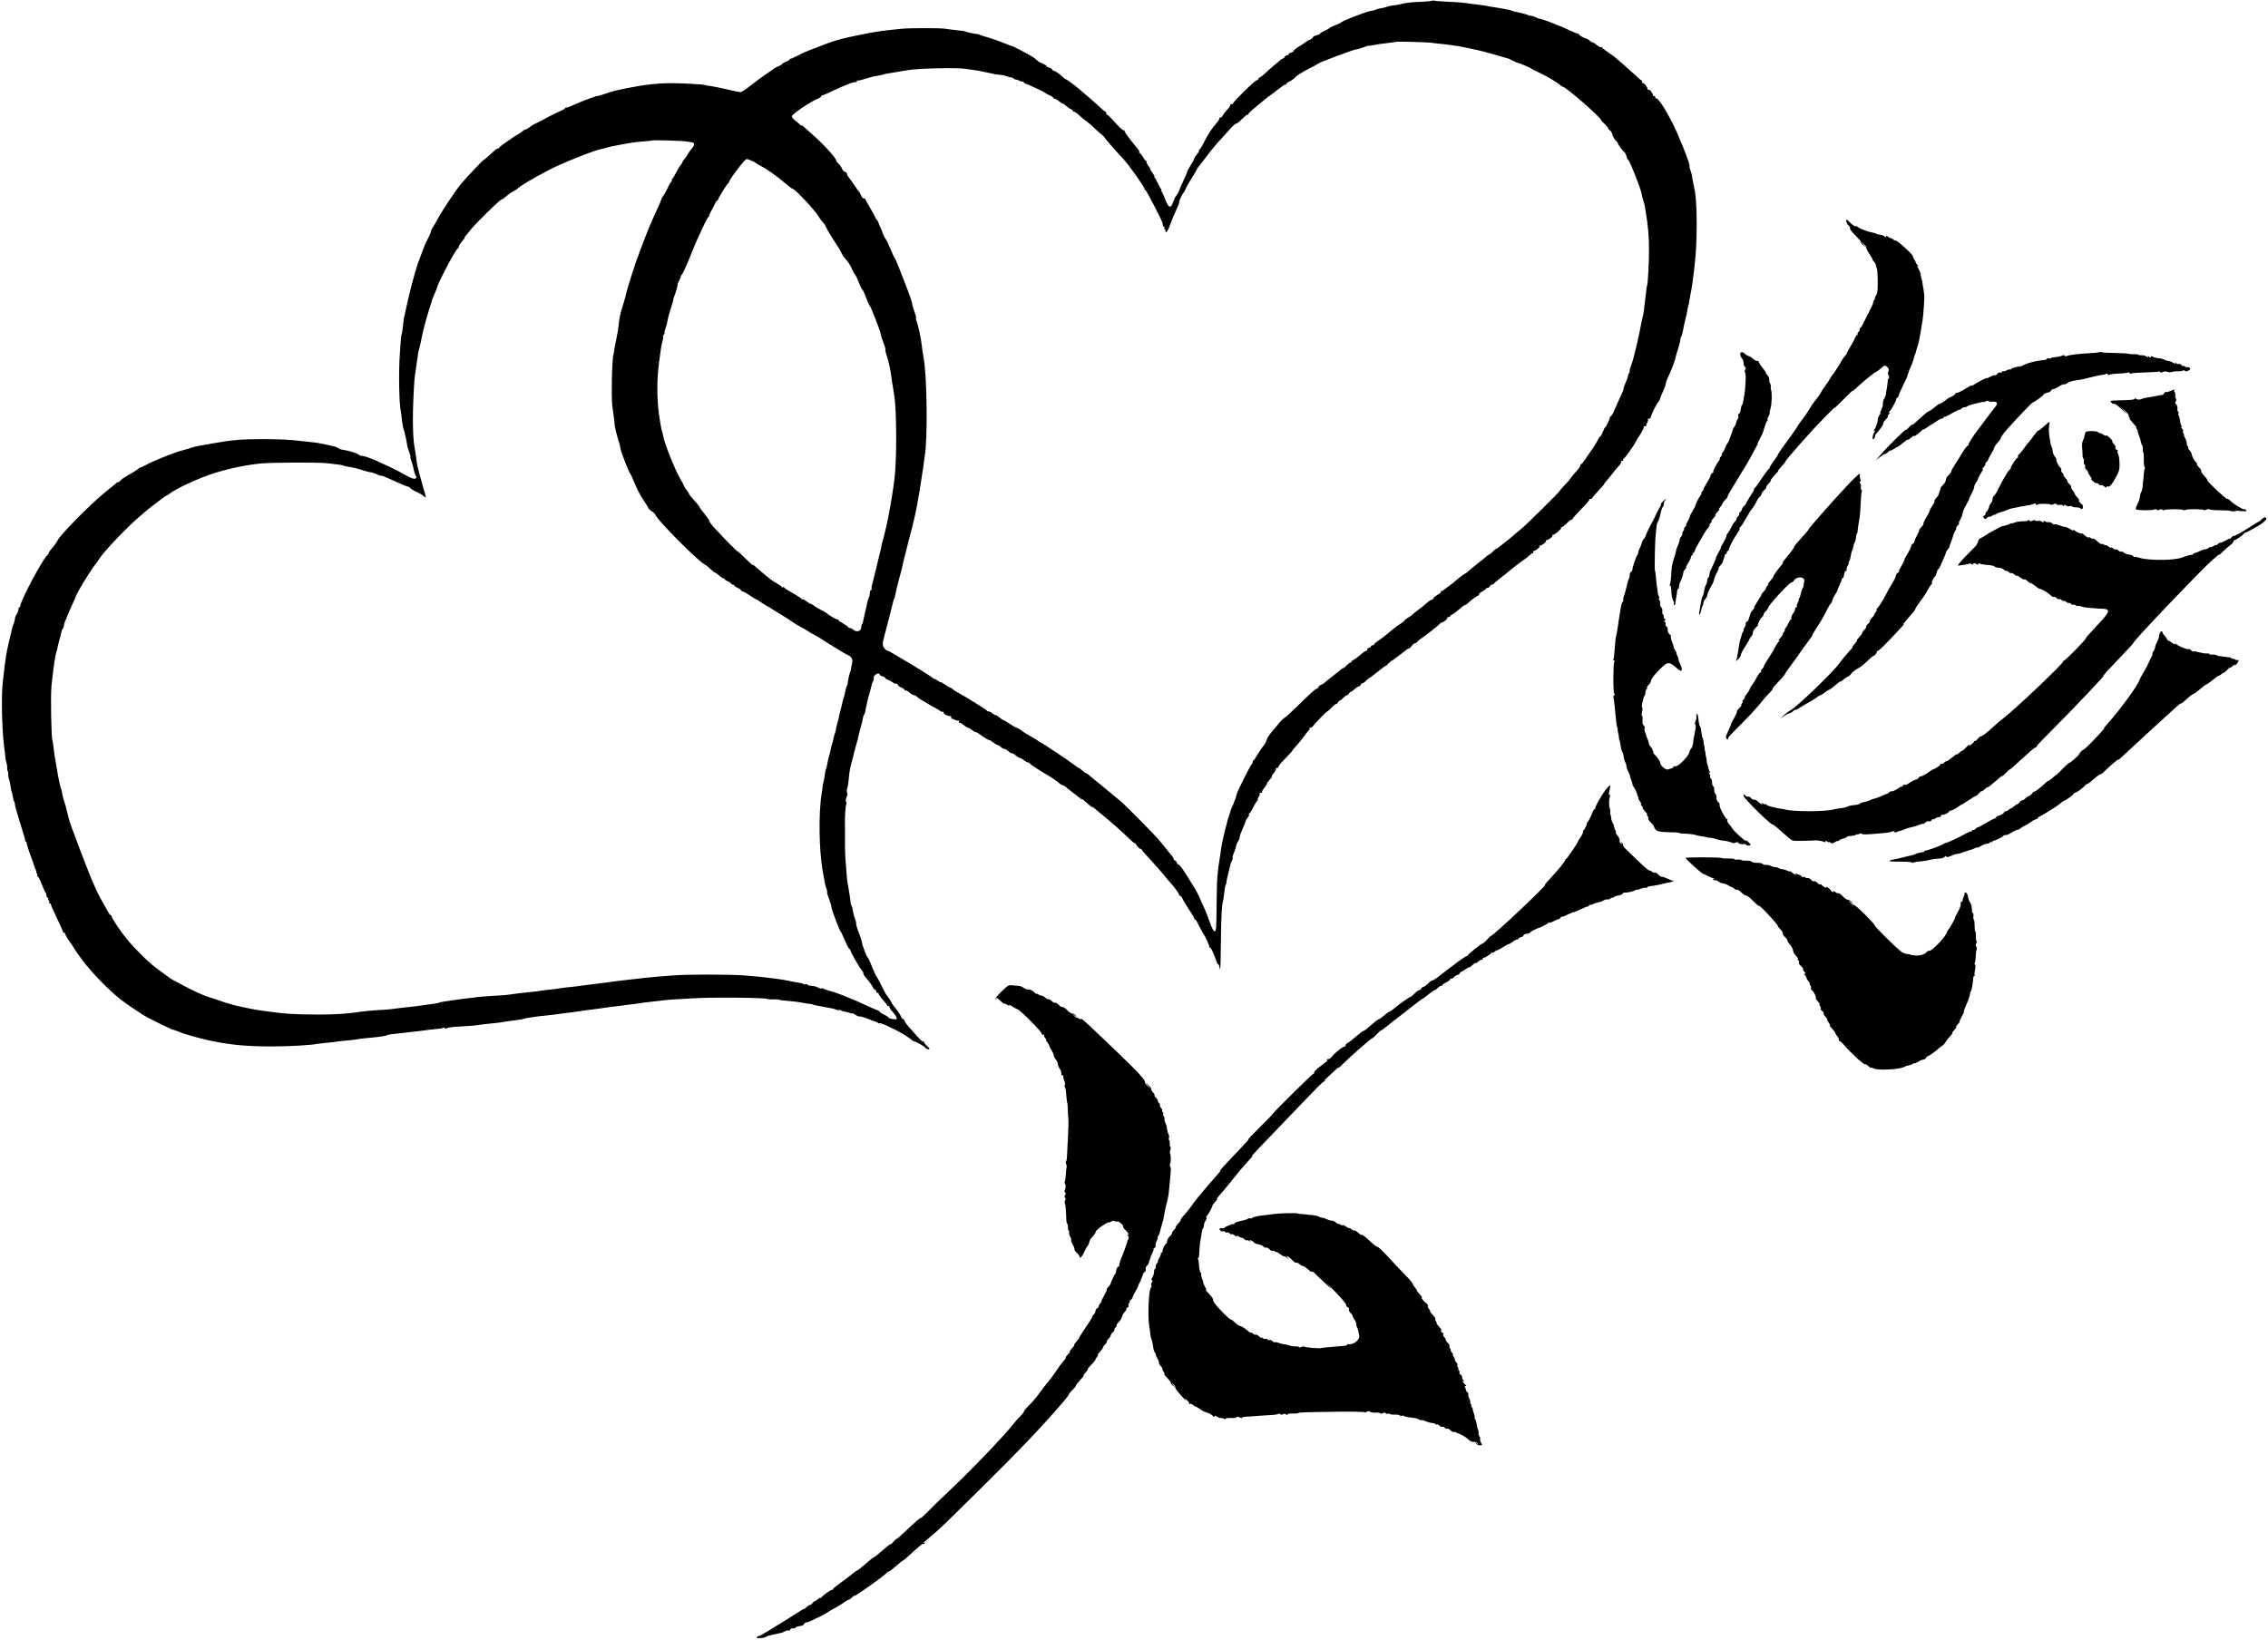
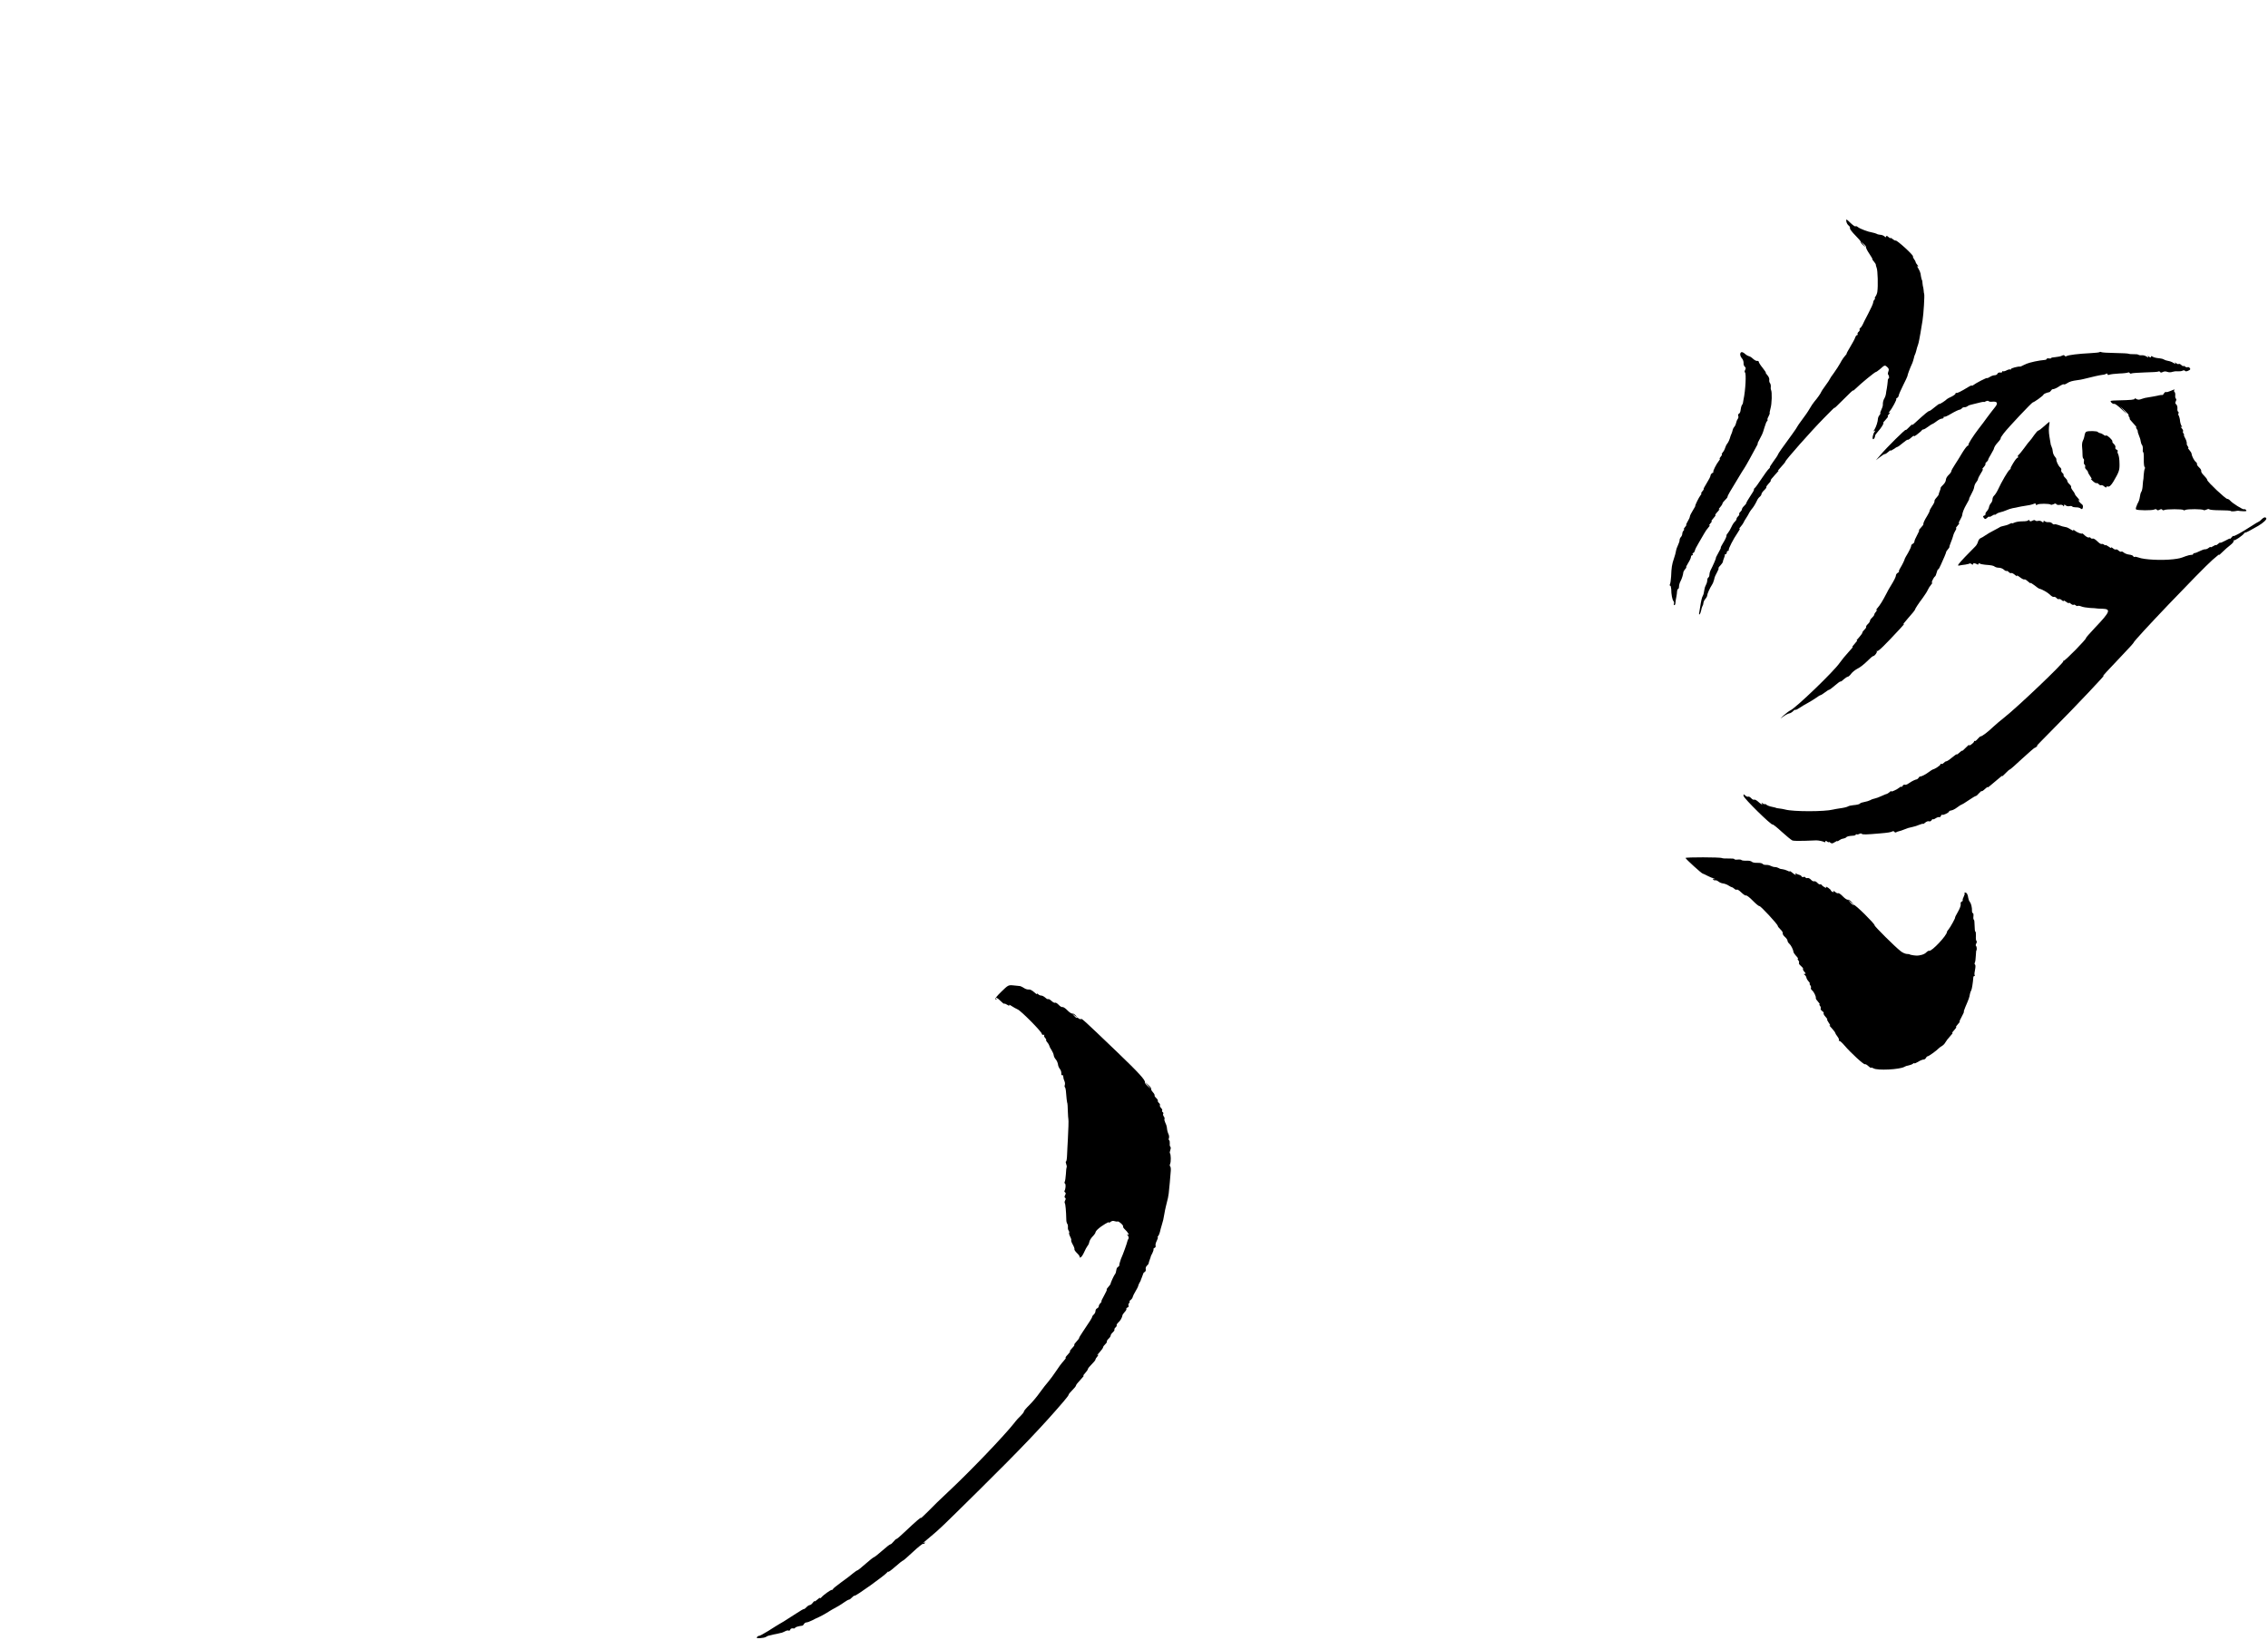
<svg xmlns="http://www.w3.org/2000/svg" version="1.0" width="2091pt" height="1512pt" viewBox="0 0 2091 1512" preserveAspectRatio="xMidYMid meet">
  <g transform="translate(0,1512) scale(0.1,-0.1)" fill="#000000" stroke="none">
-     <path d="M13207 15114 c-3 -4 -46 -8 -94 -10 -99 -3 -147 -9 -213 -25 -25 -5 -53 -10 -63 -10 -10 0 -31 -5 -45 -10 -15 -6 -42 -13 -61 -15 -18 -3 -41 -9 -51 -14 -10 -6 -28 -10 -39 -10 -26 0 -263 -91 -276 -106 -5 -6 -27 -17 -47 -23 -20 -7 -47 -20 -60 -30 -13 -9 -38 -23 -55 -30 -18 -8 -33 -17 -33 -21 0 -5 -14 -11 -31 -15 -17 -4 -33 -13 -36 -21 -2 -7 -14 -16 -26 -20 -12 -4 -26 -12 -33 -18 -7 -6 -37 -26 -68 -45 -30 -19 -53 -38 -51 -42 3 -4 -6 -10 -20 -13 -14 -4 -25 -11 -25 -16 0 -6 -7 -10 -15 -10 -9 0 -18 -7 -21 -15 -4 -8 -10 -15 -16 -15 -5 0 -15 -6 -22 -12 -7 -7 -32 -29 -56 -48 -24 -19 -60 -51 -80 -71 -20 -19 -44 -38 -53 -42 -9 -3 -17 -11 -17 -17 0 -5 -6 -10 -14 -10 -16 0 -226 -207 -218 -215 3 -3 -3 -5 -13 -5 -10 0 -16 -3 -12 -6 5 -5 -15 -33 -49 -68 -6 -6 -16 -22 -23 -34 -7 -12 -17 -20 -23 -16 -6 4 -8 3 -5 -3 3 -5 -8 -25 -24 -44 -45 -51 -81 -106 -119 -181 -19 -38 -38 -68 -43 -68 -4 0 -6 -4 -3 -8 3 -5 -6 -21 -20 -37 -13 -15 -24 -33 -24 -38 0 -6 -14 -32 -31 -58 -17 -27 -32 -54 -33 -61 -1 -7 -17 -44 -35 -83 -19 -38 -34 -74 -35 -80 -3 -14 -27 -59 -36 -65 -4 -3 -15 -25 -23 -50 -22 -66 -43 -60 -73 19 -13 35 -29 70 -35 78 -6 7 -8 13 -3 13 5 0 4 4 -1 8 -6 4 -19 27 -30 52 -11 25 -24 48 -30 52 -5 4 -6 8 -1 8 4 0 -4 16 -18 35 -15 19 -24 35 -21 35 4 0 -3 12 -14 26 -12 15 -21 33 -21 40 0 8 -3 14 -8 14 -4 0 -16 16 -26 35 -11 19 -24 35 -29 35 -6 0 -8 3 -4 6 3 3 2 11 -3 18 -5 6 -38 48 -74 92 -36 45 -62 85 -58 89 4 5 2 5 -5 2 -6 -4 -40 26 -81 72 -39 44 -73 77 -76 74 -3 -4 -6 1 -6 10 0 10 -4 17 -8 17 -4 0 -31 21 -58 48 -28 26 -71 64 -95 84 -24 21 -60 51 -79 68 -47 41 -127 100 -136 100 -4 0 -14 8 -23 18 -22 24 -78 62 -91 62 -5 0 -10 4 -10 10 0 5 -11 12 -25 16 -14 3 -25 10 -25 14 0 4 -15 14 -32 21 -35 14 -45 21 -82 54 -19 16 -189 107 -206 110 -3 0 -41 15 -85 32 -44 18 -107 40 -140 49 -33 9 -64 19 -70 22 -5 4 -14 7 -20 7 -23 1 -101 18 -110 23 -5 3 -21 7 -35 8 -50 5 -136 15 -165 20 -40 6 -327 6 -390 -1 -136 -13 -167 -17 -255 -31 -52 -9 -124 -23 -160 -31 -36 -8 -72 -16 -80 -17 -8 -2 -35 -9 -60 -15 -25 -7 -52 -14 -60 -16 -20 -4 -279 -103 -294 -112 -6 -4 -13 -8 -16 -8 -3 -1 -25 -12 -50 -25 -25 -13 -48 -23 -52 -22 -5 1 -8 -2 -8 -6 0 -5 -16 -14 -35 -22 -19 -8 -35 -17 -35 -21 0 -3 -15 -12 -32 -20 -18 -7 -35 -15 -38 -19 -3 -3 -36 -26 -75 -52 -38 -25 -104 -74 -145 -107 -41 -33 -83 -61 -93 -61 -9 0 -63 11 -120 25 -56 13 -124 27 -152 31 -27 3 -53 8 -57 10 -9 6 -206 17 -298 17 -126 1 -263 -14 -410 -44 -52 -11 -104 -22 -115 -24 -11 -2 -53 -15 -93 -29 -39 -13 -72 -23 -72 -21 0 6 -149 -49 -206 -76 -27 -12 -52 -23 -56 -24 -5 -2 -11 -4 -15 -5 -5 -1 -11 -2 -15 -1 -5 0 -8 -3 -8 -7 0 -4 -21 -16 -46 -27 -25 -10 -73 -34 -107 -52 -34 -18 -82 -44 -107 -56 -25 -12 -47 -24 -50 -27 -11 -12 -60 -40 -60 -35 0 3 -9 -3 -20 -13 -11 -10 -33 -25 -48 -33 -15 -8 -29 -16 -32 -19 -3 -3 -32 -23 -65 -45 -33 -22 -64 -45 -68 -52 -4 -7 -12 -13 -18 -13 -10 0 -20 -8 -91 -74 -21 -19 -38 -32 -38 -30 0 7 -164 -166 -209 -221 -53 -64 -179 -254 -216 -325 -16 -30 -38 -67 -48 -82 -10 -16 -16 -28 -13 -28 3 0 -8 -28 -25 -62 -34 -67 -36 -74 -67 -158 -11 -30 -23 -64 -28 -75 -4 -11 -8 -24 -10 -30 -11 -35 -36 -123 -39 -137 -3 -10 -7 -26 -10 -35 -15 -58 -54 -223 -58 -250 -3 -17 -7 -35 -10 -40 -2 -4 -8 -42 -11 -82 -4 -41 -10 -79 -13 -84 -3 -5 -6 -30 -8 -55 -2 -26 -6 -85 -9 -132 -12 -155 -6 -465 9 -520 2 -8 7 -44 10 -80 4 -35 11 -76 17 -90 9 -25 26 -101 33 -150 2 -14 11 -42 19 -61 8 -20 13 -39 10 -41 -2 -3 3 -25 12 -49 8 -24 17 -56 19 -71 2 -15 9 -36 14 -47 14 -26 14 -28 -5 -35 -10 -4 -47 11 -93 37 -42 24 -96 53 -121 64 -25 12 -79 37 -121 56 -73 34 -147 59 -160 54 -3 -1 -12 3 -20 9 -22 18 -93 39 -156 48 -12 1 -28 8 -36 15 -9 6 -28 14 -44 17 -15 3 -36 7 -45 10 -10 3 -30 7 -45 10 -16 2 -37 6 -48 9 -11 2 -47 7 -80 10 -33 3 -74 8 -92 10 -73 10 -197 16 -333 16 -205 0 -295 -8 -460 -38 -47 -8 -95 -17 -107 -19 -13 -2 -33 -6 -46 -8 -13 -2 -44 -11 -70 -20 -25 -8 -56 -17 -69 -20 -45 -8 -269 -97 -328 -131 -33 -19 -60 -31 -60 -27 0 4 -4 2 -8 -4 -4 -6 -32 -26 -62 -43 -87 -50 -94 -55 -112 -75 -10 -10 -18 -16 -18 -12 0 4 -6 2 -12 -4 -7 -5 -58 -47 -113 -92 -143 -118 -416 -395 -435 -443 -5 -13 -46 -67 -67 -90 -7 -8 -13 -18 -13 -23 0 -5 -7 -15 -15 -22 -42 -35 -248 -423 -248 -467 0 -7 -4 -13 -9 -13 -4 0 -7 -3 -7 -7 1 -5 0 -11 -1 -15 -1 -5 -3 -11 -4 -15 -1 -5 -8 -19 -16 -33 -7 -14 -13 -26 -12 -28 3 -3 -10 -56 -17 -67 -3 -5 -6 -14 -7 -20 -3 -16 -13 -56 -29 -120 -8 -33 -17 -73 -20 -90 -2 -16 -6 -39 -9 -50 -6 -33 -21 -151 -32 -260 -12 -122 -7 -390 11 -555 13 -117 18 -157 25 -175 4 -11 7 -32 6 -47 -1 -16 1 -28 5 -28 3 0 5 -12 5 -27 -1 -16 2 -36 7 -46 4 -10 10 -37 13 -59 3 -23 7 -45 9 -49 3 -4 7 -24 11 -45 3 -22 10 -47 15 -56 5 -9 8 -21 7 -25 -2 -9 18 -79 60 -213 15 -47 27 -88 28 -92 1 -5 3 -11 4 -15 1 -5 2 -11 1 -15 0 -5 3 -8 7 -8 4 0 8 -9 9 -20 1 -12 16 -58 33 -104 17 -45 32 -89 34 -97 1 -8 8 -24 14 -36 7 -13 10 -23 6 -23 -3 0 -1 -6 5 -13 6 -8 8 -17 4 -20 -3 -4 -2 -7 4 -7 5 0 23 -34 38 -75 16 -41 32 -75 35 -75 3 0 6 -10 7 -22 1 -11 8 -25 15 -29 7 -5 9 -9 4 -9 -5 0 -3 -6 3 -13 6 -8 8 -17 4 -20 -3 -4 -1 -7 5 -7 7 0 12 -5 12 -12 0 -6 25 -63 55 -125 30 -63 55 -118 55 -124 0 -5 5 -9 10 -9 6 0 10 -4 10 -10 0 -8 36 -68 58 -95 4 -5 19 -28 32 -50 13 -22 29 -45 35 -51 5 -6 17 -22 25 -34 38 -58 159 -192 240 -268 100 -94 133 -120 235 -188 39 -26 81 -54 95 -63 31 -21 262 -135 275 -136 10 -1 29 -8 70 -25 31 -13 153 -48 230 -66 204 -47 365 -63 610 -63 162 0 359 11 429 25 11 2 47 6 80 9 34 3 72 7 86 10 14 2 54 7 90 10 36 3 76 7 90 10 14 3 50 8 80 11 151 14 196 20 213 31 5 3 30 7 56 9 25 3 62 7 81 9 19 3 58 7 85 10 47 4 99 11 170 21 17 2 48 5 70 7 22 1 46 6 52 10 8 5 13 3 13 -3 0 -8 6 -8 20 0 11 6 66 13 122 15 57 3 116 7 133 9 57 9 120 16 175 21 30 3 66 7 80 10 24 5 51 9 140 20 25 3 54 9 65 12 11 4 29 8 40 9 11 2 36 6 55 8 19 3 58 8 85 10 48 5 105 12 170 21 17 2 50 7 75 9 25 3 56 8 70 10 22 4 47 7 155 21 17 2 46 6 65 9 19 3 58 8 85 12 28 3 61 7 75 9 14 2 48 7 75 10 28 3 61 7 75 9 48 8 105 16 160 21 30 3 73 8 95 11 22 3 74 8 115 10 41 2 107 5 145 8 155 12 676 8 700 -5 6 -3 30 -5 55 -4 25 1 49 0 54 -3 5 -3 23 -6 40 -7 53 -4 150 -15 181 -22 17 -4 39 -7 50 -8 11 0 30 -4 41 -8 12 -4 35 -10 50 -12 16 -2 40 -7 54 -10 14 -3 40 -8 59 -11 18 -2 41 -9 51 -14 9 -5 20 -7 23 -4 3 3 12 2 19 -2 7 -4 19 -9 28 -10 8 -1 30 -7 48 -12 17 -6 32 -9 32 -6 0 2 12 -4 27 -13 15 -10 28 -17 30 -15 5 4 57 -9 92 -25 18 -8 39 -16 45 -17 6 -1 21 -8 34 -14 12 -7 22 -11 22 -8 0 16 219 -92 268 -132 25 -20 47 -36 49 -34 6 5 103 -50 103 -58 0 -4 9 -10 20 -13 27 -7 25 5 -5 31 -14 12 -25 27 -25 33 0 5 -4 8 -9 5 -5 -3 -28 17 -52 45 -24 27 -61 69 -81 92 -21 23 -38 47 -38 53 0 7 -7 14 -15 18 -8 3 -15 10 -15 16 0 10 -46 77 -80 117 -5 7 -10 15 -10 18 0 5 -39 64 -50 75 -3 3 -23 41 -45 85 -22 44 -43 82 -47 85 -3 3 -21 41 -38 85 -17 44 -35 82 -39 85 -11 7 -54 120 -54 139 0 9 -13 49 -29 90 -16 40 -27 79 -25 85 2 6 -3 26 -10 45 -8 18 -16 49 -19 68 -2 19 -8 42 -14 52 -5 10 -9 26 -9 37 -1 10 -3 33 -6 49 -3 17 -7 41 -9 55 -2 14 -7 43 -11 65 -7 41 -10 79 -20 220 -5 67 -6 133 -5 338 0 9 0 23 0 30 0 49 7 134 12 142 4 6 3 17 -2 25 -5 8 -3 24 5 40 8 15 10 32 5 39 -4 8 -4 28 2 45 5 17 11 54 13 81 4 61 11 98 31 173 9 31 17 64 18 72 2 8 9 35 16 60 18 62 18 61 25 95 3 17 13 55 22 85 9 30 17 65 19 78 1 13 7 28 12 35 5 7 10 19 10 27 0 8 3 26 7 40 3 14 8 36 11 50 3 14 12 50 21 80 9 30 17 62 18 70 1 8 7 25 14 38 6 12 9 26 6 31 -3 5 2 17 11 25 17 18 44 21 44 6 0 -5 11 -12 25 -16 14 -3 25 -10 25 -14 0 -5 10 -12 23 -16 12 -4 33 -15 46 -25 13 -10 27 -16 32 -13 5 3 12 -1 15 -9 3 -9 19 -21 35 -27 16 -7 29 -17 29 -22 0 -5 4 -7 8 -4 5 3 21 -6 37 -20 15 -13 34 -24 41 -24 7 0 19 -6 26 -13 7 -7 35 -27 63 -43 27 -16 59 -34 70 -41 11 -7 27 -15 35 -19 8 -4 27 -15 41 -25 14 -10 29 -16 33 -12 3 3 6 -1 6 -9 0 -14 42 -34 63 -30 4 1 7 -5 7 -13 0 -8 3 -14 8 -13 4 1 17 -3 28 -10 12 -6 24 -8 28 -5 3 3 6 -1 6 -11 0 -9 4 -15 8 -12 5 3 21 -6 37 -20 15 -13 33 -24 40 -24 7 0 22 -9 35 -20 13 -11 28 -20 34 -20 7 0 21 -7 31 -15 39 -30 95 -64 95 -59 0 4 15 -5 34 -20 19 -14 39 -26 44 -26 5 0 19 -9 32 -20 12 -11 26 -18 29 -15 4 2 20 -7 35 -20 16 -14 32 -23 35 -20 4 2 20 -7 36 -21 15 -13 33 -24 40 -24 7 0 22 -9 35 -20 13 -11 29 -20 36 -20 7 0 14 -3 16 -8 2 -6 70 -52 129 -87 81 -48 118 -73 139 -92 14 -13 30 -23 36 -23 6 0 20 -8 32 -18 11 -10 33 -27 47 -38 29 -21 62 -47 85 -66 8 -7 15 -11 15 -8 1 5 20 -10 60 -47 13 -13 28 -23 33 -23 4 0 17 -8 28 -18 10 -9 41 -35 69 -57 75 -61 187 -160 255 -227 21 -20 40 -35 42 -32 3 2 11 -7 18 -21 7 -13 21 -27 32 -31 10 -3 18 -9 18 -13 0 -4 21 -30 48 -57 48 -51 145 -161 172 -196 8 -11 24 -30 35 -41 39 -42 85 -105 85 -116 0 -6 5 -11 10 -11 6 0 16 -12 23 -28 6 -15 33 -59 59 -99 27 -39 48 -76 48 -82 0 -6 3 -11 8 -11 8 0 12 -7 52 -86 14 -27 28 -51 31 -54 8 -8 49 -99 49 -110 0 -5 3 -10 8 -10 4 0 12 -12 19 -27 28 -66 44 -108 43 -112 -1 -2 3 -7 10 -11 6 -4 12 -16 13 -28 0 -12 3 -19 6 -16 3 3 6 114 7 247 2 226 8 343 19 376 3 7 8 41 11 75 3 33 10 69 15 79 6 9 8 17 6 17 -4 0 10 62 28 133 3 9 7 26 9 36 3 11 9 28 15 39 6 11 8 22 5 25 -3 2 2 22 12 43 9 22 18 49 20 61 1 13 10 33 18 45 9 12 16 31 16 42 0 10 12 44 26 74 15 31 27 62 28 69 1 8 10 23 19 34 10 11 15 24 12 29 -4 6 -2 10 3 10 4 0 19 21 32 48 12 26 30 55 38 65 8 9 12 17 8 17 -3 0 0 10 9 23 8 13 12 27 8 30 -3 4 1 7 11 7 9 0 15 4 12 8 -3 5 6 21 20 37 13 15 24 32 24 37 0 5 6 16 13 23 28 32 36 43 32 47 -2 2 7 17 20 32 14 16 22 33 19 37 -3 5 2 9 11 9 9 0 14 4 11 8 -3 5 26 41 65 80 39 40 68 72 65 72 -3 0 13 19 35 43 22 23 52 60 67 82 15 22 35 47 44 56 10 9 15 19 11 23 -3 3 0 6 8 6 8 0 21 9 29 21 21 28 119 129 127 129 3 0 20 16 39 35 18 19 38 35 44 35 6 0 13 7 16 15 4 8 10 15 16 15 5 0 19 11 32 25 13 14 29 25 35 25 6 0 14 7 17 15 4 8 10 15 16 15 5 0 21 11 36 25 15 14 32 25 38 25 7 0 14 7 18 15 3 8 11 15 17 15 6 0 22 11 35 25 13 14 26 25 30 25 4 0 37 25 74 55 37 30 70 55 74 55 4 0 17 11 30 25 13 14 26 25 30 25 4 0 13 6 20 13 8 6 24 19 36 27 20 14 49 36 77 60 7 5 16 10 21 10 5 0 18 11 28 25 10 14 24 25 31 25 7 0 16 6 20 13 4 6 15 17 24 22 36 22 175 131 182 142 4 7 13 13 18 13 16 0 59 36 52 44 -3 3 1 6 10 6 9 0 17 4 17 9 0 5 8 12 18 15 9 4 37 24 62 46 25 22 49 40 53 40 4 0 13 5 20 10 7 6 27 24 46 40 19 16 43 32 53 36 10 3 16 9 13 13 -2 5 11 17 30 27 19 10 35 22 35 26 0 5 7 8 15 8 9 0 18 7 21 15 4 8 12 15 19 15 7 0 15 3 17 8 2 4 23 23 48 42 25 19 54 42 65 51 74 62 135 108 160 125 17 10 40 29 53 41 13 13 27 23 33 23 6 0 7 5 4 10 -3 6 -1 10 5 10 17 0 61 36 53 44 -3 3 -1 6 6 6 18 0 62 36 54 44 -3 3 -1 6 6 6 18 0 62 36 54 44 -3 3 -1 6 7 6 16 0 80 56 73 64 -4 3 -1 6 6 6 6 0 27 16 45 35 19 19 40 35 47 35 7 0 10 2 7 5 -2 3 33 43 78 89 46 46 80 86 77 90 -4 3 1 6 10 6 9 0 17 4 17 8 0 5 25 34 55 66 30 31 55 60 55 64 0 4 13 21 28 37 15 17 41 48 57 70 17 22 40 50 53 63 12 13 20 28 17 33 -4 5 1 9 10 9 9 0 13 5 10 10 -3 6 -2 10 4 10 8 0 98 126 110 154 2 6 21 37 42 69 21 33 36 63 33 68 -3 5 2 9 10 9 9 0 15 3 14 8 -1 4 3 17 10 28 6 12 8 24 5 28 -3 3 1 6 10 6 9 0 16 3 15 8 -3 11 51 124 68 143 9 10 17 23 18 31 1 7 15 40 29 72 15 32 26 64 25 70 -1 6 10 36 24 66 26 54 61 146 64 165 0 6 2 13 4 18 1 4 3 10 4 15 2 4 8 27 16 52 18 61 21 73 22 90 0 8 4 20 8 25 4 6 10 26 14 45 3 19 8 45 11 58 3 12 7 31 10 43 2 11 6 28 9 37 3 9 8 35 12 57 3 22 8 43 10 46 2 4 6 24 9 45 3 22 8 50 11 64 10 43 22 126 30 198 2 23 7 63 10 90 22 188 22 535 0 662 -3 14 -10 48 -16 75 -6 28 -11 57 -11 65 -1 8 -7 31 -14 51 -8 20 -12 39 -9 42 9 9 -105 296 -162 404 -65 126 -127 219 -143 215 -6 -1 -11 5 -11 14 0 8 -4 12 -10 9 -5 -3 -10 0 -10 8 0 18 -35 59 -44 50 -3 -3 -6 -1 -6 6 0 18 -36 62 -44 54 -3 -3 -6 1 -6 10 0 10 -3 17 -8 17 -4 0 -34 26 -67 58 -34 31 -88 79 -120 107 -33 27 -62 52 -65 55 -3 3 -29 21 -57 40 -29 19 -53 39 -53 43 0 5 -4 6 -9 3 -5 -4 -23 5 -39 19 -16 14 -35 25 -40 25 -6 0 -18 7 -26 16 -9 9 -22 17 -29 18 -23 5 -67 29 -67 38 0 4 -3 7 -7 6 -5 -1 -39 13 -78 31 -38 18 -74 34 -80 36 -5 1 -21 7 -35 13 -58 26 -159 62 -167 60 -4 -1 -19 4 -33 12 -14 8 -34 14 -45 15 -11 0 -25 4 -32 8 -6 4 -31 11 -55 16 -69 15 -88 20 -97 25 -4 3 -23 8 -42 10 -19 3 -45 8 -59 11 -14 3 -41 7 -60 10 -19 2 -46 7 -60 10 -14 3 -43 7 -65 10 -22 2 -58 7 -80 10 -64 10 -113 15 -228 20 -59 2 -112 7 -116 9 -5 3 -11 3 -14 0z m-7 -389 c30 -4 71 -9 90 -10 19 -2 55 -6 80 -10 25 -3 54 -8 65 -9 11 -2 34 -6 50 -9 17 -4 41 -9 55 -11 14 -3 36 -8 50 -11 14 -3 34 -8 45 -10 11 -2 35 -8 53 -13 18 -6 33 -10 35 -10 2 0 140 -39 165 -47 7 -3 13 -4 15 -3 1 0 20 -9 42 -21 22 -11 45 -21 51 -21 11 0 105 -41 134 -59 8 -5 40 -21 70 -35 63 -30 169 -93 188 -113 7 -7 17 -13 21 -13 26 0 351 -283 351 -306 0 -3 16 -20 35 -38 19 -19 35 -38 35 -44 0 -5 6 -12 14 -15 8 -3 17 -20 21 -37 4 -17 17 -40 28 -51 12 -11 22 -23 22 -27 0 -11 47 -76 61 -85 7 -4 15 -21 19 -37 4 -16 12 -33 19 -37 13 -9 116 -271 120 -306 2 -12 8 -39 15 -60 7 -21 15 -50 17 -65 2 -15 6 -38 8 -52 21 -124 29 -220 29 -345 0 -120 -10 -312 -17 -324 -2 -3 -7 -33 -10 -66 -4 -33 -9 -78 -12 -100 -3 -22 -7 -53 -8 -70 -2 -16 -8 -48 -14 -70 -6 -22 -13 -58 -17 -80 -5 -38 -50 -233 -60 -265 -1 -3 -5 -18 -9 -35 -4 -16 -14 -47 -22 -67 -8 -21 -11 -38 -9 -38 3 0 0 -10 -7 -22 -7 -13 -11 -26 -10 -30 1 -4 -8 -29 -20 -55 -12 -26 -20 -52 -19 -56 1 -5 -9 -32 -23 -60 -24 -52 -58 -128 -61 -137 -7 -23 -30 -60 -37 -60 -4 0 -7 -3 -6 -7 3 -11 -35 -93 -43 -93 -3 0 -14 -20 -23 -45 -10 -25 -22 -45 -27 -45 -5 0 -9 -4 -9 -9 0 -8 -55 -99 -77 -126 -4 -6 -24 -34 -43 -63 -19 -28 -38 -52 -42 -52 -5 0 -8 -6 -8 -13 0 -6 -17 -31 -37 -53 -21 -23 -45 -52 -53 -64 -8 -13 -34 -42 -57 -66 -24 -24 -43 -47 -43 -50 0 -9 -317 -322 -359 -354 -18 -14 -45 -37 -61 -51 -15 -14 -45 -39 -66 -55 -20 -16 -49 -39 -65 -51 -15 -13 -30 -23 -34 -23 -4 0 -18 -11 -31 -25 -13 -14 -26 -25 -29 -25 -3 0 -11 -5 -18 -10 -33 -28 -65 -54 -90 -73 -16 -12 -42 -33 -58 -47 -53 -46 -58 -50 -64 -50 -5 0 -72 -53 -121 -95 -6 -5 -22 -17 -34 -25 -12 -8 -28 -21 -36 -27 -7 -7 -18 -13 -24 -13 -6 0 -9 -4 -6 -8 3 -4 -10 -16 -29 -26 -19 -10 -36 -25 -39 -32 -3 -8 -10 -14 -16 -14 -5 0 -20 -9 -32 -19 -46 -39 -67 -56 -94 -76 -16 -11 -36 -27 -45 -36 -9 -9 -30 -25 -48 -35 -17 -10 -31 -21 -31 -25 0 -4 -17 -18 -37 -30 -21 -13 -43 -28 -49 -34 -6 -5 -25 -21 -43 -35 -18 -14 -44 -35 -59 -48 -15 -12 -42 -32 -59 -43 -18 -11 -33 -25 -33 -30 0 -5 -7 -9 -15 -9 -8 0 -15 -4 -15 -9 0 -5 -9 -13 -20 -16 -11 -4 -18 -11 -15 -16 4 -5 0 -9 -7 -9 -7 0 -33 -18 -58 -40 -25 -22 -53 -42 -62 -46 -10 -3 -18 -10 -18 -15 0 -5 -5 -9 -10 -9 -6 0 -21 -11 -34 -25 -13 -14 -26 -25 -30 -25 -4 0 -14 -6 -22 -12 -8 -7 -20 -18 -27 -23 -7 -6 -32 -26 -57 -45 -25 -19 -54 -43 -64 -52 -11 -10 -27 -20 -37 -23 -9 -3 -20 -12 -23 -20 -3 -8 -10 -15 -16 -15 -11 0 -47 -33 -195 -177 -52 -51 -99 -93 -104 -93 -5 0 -24 -19 -43 -41 -18 -23 -52 -63 -75 -90 -22 -26 -44 -60 -47 -76 -4 -16 -17 -40 -29 -53 -13 -14 -36 -49 -53 -77 -16 -29 -32 -53 -36 -53 -5 0 -8 -6 -8 -14 0 -8 -6 -21 -13 -28 -16 -17 -137 -260 -137 -276 0 -7 -6 -27 -13 -45 -8 -18 -15 -36 -16 -42 -2 -5 -8 -19 -14 -30 -6 -11 -11 -24 -12 -30 0 -5 -5 -23 -12 -40 -10 -26 -22 -70 -28 -100 -1 -5 -3 -13 -5 -17 -1 -5 -3 -11 -4 -15 -23 -93 -35 -153 -40 -193 -1 -14 -6 -45 -10 -70 -13 -79 -15 -93 -22 -170 -4 -41 -7 -172 -8 -290 -1 -182 -3 -215 -16 -217 -11 -2 -25 23 -48 89 -18 51 -45 118 -60 148 -14 30 -26 57 -27 60 -3 11 -50 105 -56 110 -3 3 -16 23 -29 45 -58 99 -105 165 -117 165 -7 0 -13 6 -13 14 0 8 -7 16 -15 20 -8 3 -15 10 -15 16 0 6 -6 18 -12 25 -14 15 -46 55 -78 95 -11 14 -34 42 -52 63 -42 49 -306 315 -338 342 -14 11 -68 56 -121 100 -52 44 -113 94 -134 110 -21 17 -44 36 -51 43 -7 6 -16 12 -21 12 -4 0 -20 11 -35 25 -15 14 -30 25 -34 25 -3 0 -23 13 -43 29 -49 38 -294 202 -306 204 -5 1 -17 9 -26 17 -10 8 -39 26 -66 40 -26 14 -64 37 -84 53 -20 15 -41 27 -47 27 -5 0 -33 16 -62 35 -29 19 -55 35 -59 35 -5 0 -21 11 -37 25 -15 13 -30 22 -32 20 -3 -2 -16 5 -30 15 -13 11 -30 20 -38 20 -7 0 -14 4 -16 8 -3 8 -217 141 -276 171 -15 8 -33 20 -40 28 -7 7 -18 13 -23 13 -6 0 -26 12 -44 26 -19 14 -37 24 -41 23 -3 -1 -17 6 -29 15 -13 10 -27 17 -31 16 -4 -1 -10 2 -13 8 -5 7 -200 129 -268 167 -10 6 -46 27 -79 47 -34 21 -66 38 -71 38 -16 0 -44 36 -44 56 -1 11 2 29 5 42 3 12 8 30 10 40 2 9 21 80 41 157 20 77 38 148 40 158 2 9 7 22 10 27 4 6 8 23 10 39 2 15 16 73 30 127 15 54 29 108 31 119 8 37 13 60 54 220 23 88 43 168 46 178 4 17 10 43 19 82 2 11 7 31 10 45 3 14 8 37 10 53 12 70 15 86 25 142 5 33 13 80 16 105 3 25 8 54 10 65 3 11 7 40 9 65 3 25 8 56 10 70 29 150 22 754 -10 910 -3 14 -7 45 -11 70 -3 25 -7 56 -9 70 -7 55 -35 182 -45 199 -5 10 -7 21 -4 24 3 3 -3 31 -15 62 -12 31 -21 63 -21 73 0 9 -16 60 -36 112 -82 215 -118 305 -125 310 -4 3 -22 41 -39 84 -18 44 -38 85 -45 93 -7 7 -19 30 -26 50 -6 21 -18 50 -26 65 -7 15 -14 31 -14 35 0 5 -6 15 -13 23 -7 8 -16 22 -19 32 -3 9 -24 46 -46 83 -23 37 -41 71 -41 76 0 5 -7 9 -15 9 -9 0 -20 12 -26 27 -6 15 -13 30 -17 33 -4 3 -25 32 -47 65 -22 33 -46 66 -52 73 -7 7 -13 20 -13 27 0 8 -9 16 -19 20 -11 3 -23 16 -27 28 -4 12 -17 32 -30 44 -13 12 -24 26 -24 31 0 24 -121 157 -231 252 -34 30 -68 61 -76 68 -7 7 -13 10 -13 5 0 -4 -4 -3 -8 2 -4 6 -24 23 -44 38 -21 15 -38 36 -38 45 1 20 189 146 253 168 9 4 17 10 17 15 0 5 4 9 10 9 5 0 52 20 104 45 106 51 201 86 210 78 3 -4 6 0 6 7 0 7 2 11 5 8 3 -3 34 3 68 14 68 21 76 23 132 32 20 4 40 8 44 10 3 3 25 7 47 10 22 4 51 8 64 11 13 3 40 7 60 10 20 3 45 7 56 9 77 15 451 24 519 12 17 -2 53 -7 80 -11 28 -3 87 -15 133 -25 46 -11 97 -20 113 -20 16 0 45 -7 64 -14 19 -8 35 -12 35 -9 0 3 11 -2 25 -11 14 -9 25 -14 25 -11 0 3 10 0 23 -7 12 -7 26 -11 31 -10 5 2 12 -2 16 -8 4 -6 13 -13 21 -14 19 -3 173 -77 179 -85 3 -4 20 -13 38 -20 17 -8 32 -17 32 -22 0 -5 6 -9 13 -9 8 0 27 -11 43 -25 15 -13 30 -22 32 -20 2 2 16 -7 31 -21 14 -13 34 -27 44 -30 9 -3 17 -10 17 -15 0 -5 5 -9 10 -9 11 0 24 -9 63 -45 12 -11 36 -31 54 -43 17 -12 52 -42 76 -66 25 -24 54 -50 65 -57 10 -8 23 -21 28 -30 7 -13 103 -123 169 -193 53 -56 201 -266 197 -278 -1 -5 2 -8 7 -8 8 0 154 -281 157 -302 1 -5 3 -11 4 -15 1 -5 2 -11 1 -15 0 -5 4 -8 10 -8 5 0 8 -4 4 -9 -3 -5 -1 -12 5 -16 6 -4 8 -11 5 -16 -4 -5 0 -9 7 -9 7 0 23 30 36 68 13 37 38 96 55 132 17 36 30 69 28 74 -2 10 29 79 39 86 4 3 15 22 23 42 9 21 36 68 60 105 24 38 43 70 43 73 -1 3 5 12 12 20 20 24 45 56 67 86 36 50 109 138 141 171 18 18 53 58 79 88 27 30 54 55 61 55 8 0 33 19 55 43 23 23 46 41 50 40 5 -2 9 1 9 7 0 5 28 32 63 60 34 28 74 61 88 73 14 12 36 29 49 37 12 8 47 34 76 58 29 23 57 42 63 42 6 0 11 4 11 9 0 5 14 14 30 21 17 7 41 24 53 39 12 14 63 46 112 71 50 25 92 48 95 52 9 11 320 128 354 133 17 2 48 11 68 19 21 9 41 15 45 14 5 -1 22 1 38 5 32 7 80 14 160 23 28 3 51 7 52 8 6 5 283 -2 333 -9z m-6865 -910 c28 -4 53 -9 58 -12 13 -8 7 -28 -15 -53 -13 -14 -29 -37 -37 -52 -8 -15 -22 -36 -31 -45 -9 -10 -17 -22 -17 -26 -1 -5 -9 -18 -18 -30 -17 -23 -36 -55 -57 -97 -7 -14 -17 -28 -23 -32 -5 -4 -6 -8 -1 -8 5 0 2 -8 -6 -17 -9 -10 -24 -36 -33 -58 -10 -22 -28 -53 -39 -70 -12 -16 -20 -32 -19 -35 0 -3 -12 -32 -27 -65 -34 -72 -63 -138 -64 -145 -1 -3 -5 -10 -9 -17 -7 -11 -106 -268 -111 -288 -2 -5 -8 -21 -14 -35 -12 -29 -90 -275 -98 -311 -7 -34 -8 -38 -28 -104 -10 -33 -19 -64 -21 -70 -1 -5 -5 -21 -8 -35 -4 -14 -9 -45 -11 -70 -6 -56 -12 -91 -25 -153 -6 -26 -13 -64 -16 -83 -2 -20 -7 -44 -9 -53 -14 -43 -21 -390 -11 -471 3 -19 8 -55 11 -80 4 -25 8 -61 9 -80 2 -36 15 -90 40 -171 8 -26 15 -54 15 -62 0 -21 81 -230 92 -238 4 -3 22 -41 39 -84 16 -43 52 -112 79 -153 28 -40 50 -77 50 -80 0 -4 13 -16 29 -27 17 -10 34 -28 39 -40 27 -56 382 -413 444 -446 13 -7 39 -27 58 -46 19 -18 38 -33 43 -33 4 0 21 -12 38 -27 17 -16 35 -27 40 -26 5 2 9 -1 9 -6 0 -5 14 -14 30 -21 17 -7 30 -16 30 -21 0 -5 7 -9 15 -9 8 0 15 -4 15 -9 0 -5 14 -14 30 -21 17 -7 30 -16 30 -20 0 -4 8 -10 18 -14 17 -5 30 -13 87 -51 16 -11 32 -20 35 -20 3 0 19 -10 35 -21 17 -12 44 -29 60 -38 17 -9 44 -25 60 -36 17 -11 41 -26 55 -34 30 -17 131 -82 145 -93 6 -5 21 -14 35 -21 36 -19 73 -40 90 -52 18 -13 55 -34 90 -52 14 -7 27 -15 30 -18 3 -3 38 -26 79 -50 40 -25 90 -55 110 -68 20 -12 49 -28 64 -35 31 -13 43 -44 31 -84 -4 -16 -8 -35 -8 -43 -1 -8 -4 -19 -7 -25 -6 -9 -23 -86 -24 -110 0 -5 -4 -15 -7 -21 -6 -9 -14 -40 -22 -84 -2 -8 -6 -22 -9 -30 -4 -8 -8 -26 -11 -40 -2 -14 -10 -45 -17 -70 -7 -25 -13 -52 -14 -60 -1 -8 -7 -35 -15 -60 -7 -25 -13 -48 -12 -52 1 -4 -3 -19 -8 -33 -5 -14 -12 -38 -15 -53 -7 -34 -10 -42 -18 -67 -3 -11 -8 -33 -11 -48 -3 -16 -9 -43 -15 -60 -5 -18 -12 -46 -14 -64 -3 -17 -8 -36 -11 -41 -3 -5 -8 -29 -11 -53 -3 -24 -8 -53 -11 -63 -4 -11 -8 -33 -10 -50 -1 -17 -5 -44 -8 -61 -30 -175 -25 -528 9 -715 9 -47 18 -96 20 -110 2 -14 8 -38 15 -54 6 -16 8 -31 6 -33 -3 -3 4 -28 16 -57 11 -28 22 -62 23 -76 2 -28 75 -222 86 -230 4 -3 21 -40 39 -82 18 -43 37 -78 41 -78 5 0 9 -5 9 -12 0 -14 88 -167 107 -186 7 -7 13 -20 13 -27 0 -7 6 -20 13 -27 29 -32 77 -98 77 -106 0 -6 7 -12 15 -16 8 -3 15 -13 15 -21 0 -9 5 -13 10 -10 6 3 10 0 10 -7 0 -7 18 -33 40 -57 22 -24 40 -48 40 -53 0 -5 5 -6 10 -3 6 3 10 -1 10 -9 0 -8 11 -26 24 -39 28 -28 50 -66 42 -74 -8 -8 -76 6 -76 16 0 4 -18 16 -40 26 -22 10 -40 22 -40 26 0 4 -10 11 -22 15 -13 4 -65 26 -116 50 -51 24 -95 44 -98 44 -3 0 -24 9 -47 19 -50 23 -152 59 -186 67 -13 3 -33 10 -43 15 -11 6 -22 8 -25 5 -3 -3 -15 0 -27 6 -21 12 -47 18 -78 19 -10 0 -20 5 -23 10 -4 5 -11 7 -16 4 -5 -4 -15 -3 -21 1 -7 5 -19 9 -28 10 -47 7 -88 15 -110 20 -34 8 -68 13 -112 19 -145 19 -143 18 -303 31 -132 10 -513 10 -645 0 -112 -8 -202 -16 -250 -21 -19 -2 -57 -6 -85 -10 -106 -11 -208 -24 -245 -29 -14 -3 -47 -7 -75 -10 -27 -3 -70 -8 -95 -12 -25 -3 -61 -8 -80 -10 -19 -3 -48 -7 -65 -9 -16 -2 -55 -7 -85 -9 -30 -3 -66 -8 -80 -11 -14 -3 -50 -7 -80 -10 -30 -3 -66 -7 -80 -10 -14 -3 -52 -8 -85 -11 -73 -7 -98 -10 -167 -19 -72 -11 -97 -13 -213 -19 -55 -3 -111 -8 -125 -10 -14 -3 -52 -7 -85 -11 -33 -3 -85 -10 -115 -15 -30 -5 -74 -11 -98 -14 -24 -3 -47 -8 -52 -11 -5 -3 -26 -8 -47 -10 -21 -3 -67 -9 -103 -14 -36 -6 -92 -13 -125 -16 -33 -4 -73 -8 -90 -10 -93 -13 -138 -17 -205 -19 -41 -2 -133 -11 -205 -22 -93 -13 -189 -18 -335 -19 -218 0 -324 7 -479 30 -21 3 -55 8 -75 10 -45 6 -226 44 -246 52 -18 7 -29 10 -55 16 -11 3 -47 15 -80 27 -33 11 -67 23 -75 25 -34 8 -123 47 -211 93 -132 69 -143 75 -175 100 -16 12 -58 43 -94 69 -78 57 -195 172 -275 268 -61 73 -145 198 -145 215 0 6 -4 10 -8 10 -5 0 -16 15 -26 33 -9 17 -22 41 -29 52 -15 24 -71 128 -72 135 -1 3 -11 25 -23 50 -41 85 -240 607 -240 630 0 3 -5 25 -12 50 -7 25 -13 52 -15 60 -2 8 -8 27 -13 41 -6 14 -13 43 -16 63 -4 21 -8 42 -11 46 -6 9 -33 136 -39 183 -3 18 -9 55 -14 82 -6 28 -13 79 -17 115 -4 36 -9 68 -11 72 -11 18 -18 418 -9 503 2 22 7 63 10 90 7 73 27 198 33 215 7 19 9 29 16 63 3 16 10 43 15 60 6 18 13 45 15 61 3 16 10 34 16 40 5 5 10 18 10 28 0 10 4 26 9 36 5 9 13 28 18 42 18 46 31 74 54 125 13 28 24 52 24 55 8 28 63 124 122 215 47 72 57 86 68 99 6 6 19 25 29 41 46 71 238 274 365 385 57 49 97 83 113 95 96 74 138 105 143 105 3 0 21 11 38 24 46 34 177 99 298 146 156 61 351 107 529 126 98 10 553 12 623 2 34 -5 78 -10 98 -12 20 -2 40 -6 46 -9 6 -4 26 -8 45 -11 32 -4 104 -21 138 -34 8 -3 20 -6 25 -7 6 -1 12 -3 15 -4 3 -2 18 -5 34 -7 16 -3 42 -12 58 -20 15 -8 28 -12 28 -10 0 6 50 -14 125 -49 68 -31 124 -54 132 -54 3 1 9 -3 12 -8 8 -11 39 -29 79 -47 18 -9 40 -22 49 -31 22 -23 24 -15 8 35 -7 25 -20 70 -28 100 -42 152 -39 140 -51 230 -3 25 -8 56 -11 70 -19 95 -23 273 -11 515 6 121 9 149 20 215 3 21 11 78 21 150 1 8 7 33 13 55 6 22 13 54 16 70 3 17 7 39 10 50 3 11 10 40 16 65 9 40 44 161 58 200 3 8 7 22 9 30 7 27 10 34 31 83 12 27 22 51 22 54 0 30 176 363 192 363 4 0 8 7 8 15 0 8 14 30 31 50 17 19 28 35 24 35 -3 0 0 6 7 14 7 7 26 31 43 52 42 56 275 284 289 284 4 0 12 5 19 10 50 42 66 54 92 67 17 9 32 19 35 22 18 22 151 101 300 178 108 57 408 176 467 187 15 2 44 10 63 16 19 6 51 13 70 16 19 4 40 7 45 9 17 3 78 14 115 20 19 3 66 8 104 11 39 2 71 6 73 8 6 6 274 -1 328 -9z m635 -199 c8 -7 26 -18 40 -24 55 -27 149 -93 226 -159 34 -29 65 -53 70 -53 23 -1 215 -206 244 -261 7 -12 23 -34 36 -48 14 -14 27 -35 30 -46 4 -11 30 -56 58 -100 28 -44 57 -89 64 -100 6 -11 18 -31 24 -45 7 -14 17 -30 23 -36 36 -40 52 -64 69 -104 11 -25 25 -49 31 -55 6 -5 21 -38 34 -72 13 -35 27 -63 31 -63 4 0 20 -33 34 -72 15 -40 31 -75 35 -78 10 -7 101 -241 101 -261 0 -8 11 -43 24 -76 13 -34 22 -64 19 -67 -3 -3 2 -24 10 -48 17 -51 34 -125 43 -188 3 -25 7 -54 9 -65 2 -11 7 -38 10 -60 4 -22 8 -51 10 -65 23 -146 23 -616 1 -770 -2 -14 -7 -47 -10 -75 -4 -27 -9 -63 -12 -78 -3 -16 -7 -38 -8 -50 -2 -12 -6 -35 -9 -52 -4 -16 -9 -46 -12 -65 -8 -49 -55 -252 -61 -261 -2 -4 -6 -20 -8 -36 -4 -26 -8 -43 -21 -90 -2 -10 -16 -65 -29 -123 -14 -58 -30 -120 -35 -139 -6 -19 -8 -38 -5 -42 3 -5 0 -9 -5 -9 -6 0 -11 -12 -11 -26 0 -14 -4 -33 -9 -42 -5 -9 -11 -30 -15 -47 -3 -16 -12 -59 -21 -95 -9 -35 -17 -72 -18 -82 -2 -10 -6 -21 -10 -24 -4 -4 -7 -17 -7 -29 0 -34 -40 -47 -69 -24 -13 11 -29 19 -37 19 -8 0 -14 3 -14 8 0 4 -20 18 -45 32 -25 14 -45 28 -45 32 0 5 -3 7 -7 6 -8 -3 -84 40 -93 52 -5 6 -30 21 -90 52 -14 7 -31 18 -38 25 -7 7 -18 13 -23 13 -6 0 -26 12 -45 26 -19 15 -34 22 -34 18 0 -5 -4 -4 -8 2 -4 6 -32 26 -62 43 -86 50 -95 55 -102 66 -5 7 -8 7 -8 0 0 -6 -3 -6 -8 0 -4 6 -27 23 -52 37 -25 14 -56 35 -70 47 -14 11 -43 36 -64 53 -22 18 -50 43 -63 55 -13 12 -23 19 -23 15 0 -4 -10 3 -22 15 -79 77 -118 113 -118 109 0 -3 -31 27 -70 66 -38 39 -70 72 -70 72 0 1 -27 30 -60 64 -33 35 -60 69 -60 77 0 7 -20 37 -45 67 -25 30 -45 58 -45 61 0 4 -9 17 -20 29 -65 73 -80 92 -80 99 0 4 -6 14 -13 21 -7 7 -18 24 -25 38 -6 14 -28 54 -48 89 -46 82 -141 322 -149 378 -2 11 -6 32 -11 45 -4 12 -9 32 -10 43 -2 11 -6 35 -9 52 -29 166 -33 360 -9 541 17 133 22 161 33 199 5 17 7 34 4 37 -3 3 0 12 7 21 7 8 10 15 7 15 -4 0 1 19 9 43 8 23 17 56 19 72 2 17 15 65 29 109 14 43 25 81 24 85 -1 3 3 17 9 31 12 28 33 102 31 110 -1 3 5 16 12 30 8 14 15 31 16 38 1 8 9 21 17 30 7 10 35 71 62 137 26 66 58 143 70 170 79 173 98 211 109 217 6 4 8 8 4 8 -3 0 5 19 18 43 13 23 30 54 36 70 7 15 16 27 20 27 4 0 8 4 8 9 0 12 82 145 92 149 5 2 8 8 8 12 0 14 90 139 138 192 23 25 25 26 60 11 21 -8 44 -20 52 -27z" />
    <path d="M17022 13080 c2 -14 11 -31 21 -39 10 -7 16 -19 13 -26 -2 -7 20 -36 49 -65 30 -30 52 -56 50 -60 -2 -4 8 -18 23 -31 l27 -24 -25 30 -25 30 27 -24 c15 -13 25 -27 23 -31 -3 -5 10 -31 29 -59 19 -28 32 -51 29 -51 -3 0 2 -9 13 -21 10 -12 18 -24 18 -28 -1 -3 3 -17 8 -31 10 -24 14 -167 6 -221 -2 -15 -10 -34 -17 -43 -7 -9 -10 -16 -5 -16 4 0 3 -5 -4 -12 -7 -7 -12 -19 -12 -27 0 -9 -20 -54 -45 -101 -25 -47 -49 -95 -54 -107 -5 -11 -15 -24 -21 -28 -5 -3 -8 -10 -5 -15 3 -4 -2 -13 -10 -20 -8 -7 -12 -16 -9 -21 3 -5 1 -9 -5 -9 -5 0 -13 -10 -17 -22 -3 -12 -24 -50 -45 -85 -21 -35 -36 -63 -34 -63 3 0 -4 -10 -15 -22 -12 -13 -31 -41 -42 -63 -12 -22 -38 -63 -59 -92 -22 -29 -39 -55 -39 -58 0 -3 -18 -30 -40 -60 -22 -30 -40 -57 -40 -60 0 -7 -39 -62 -63 -89 -10 -12 -30 -41 -44 -66 -14 -25 -46 -71 -70 -102 -23 -31 -43 -59 -43 -62 0 -3 -21 -34 -47 -70 -85 -115 -131 -181 -132 -189 0 -4 -19 -32 -41 -62 -22 -30 -37 -55 -33 -55 4 0 0 -6 -8 -12 -9 -7 -40 -49 -69 -93 -29 -44 -57 -83 -63 -86 -5 -3 -8 -10 -6 -14 1 -4 -14 -31 -35 -61 -20 -30 -36 -58 -36 -63 0 -4 -9 -16 -20 -26 -11 -10 -20 -24 -20 -30 0 -7 -7 -18 -15 -25 -8 -7 -13 -16 -10 -20 3 -4 -2 -13 -10 -20 -8 -7 -15 -18 -15 -25 0 -7 -7 -18 -15 -25 -9 -7 -23 -29 -32 -49 -9 -20 -23 -44 -32 -55 -9 -10 -15 -20 -14 -22 4 -7 -10 -38 -34 -76 -13 -21 -21 -38 -18 -38 3 0 -7 -21 -22 -47 -15 -27 -26 -48 -23 -48 3 0 -25 -67 -51 -117 -5 -10 -9 -27 -9 -37 0 -11 -4 -23 -10 -26 -5 -3 -10 -15 -10 -26 0 -11 -5 -30 -12 -42 -7 -12 -13 -31 -14 -42 -4 -31 -9 -49 -16 -61 -7 -11 -16 -50 -23 -99 -2 -16 -6 -41 -9 -54 -3 -15 -2 -21 4 -15 5 5 11 21 14 36 2 15 8 33 12 40 5 7 9 21 9 30 1 10 9 26 18 36 9 10 17 25 17 33 0 14 23 65 45 99 5 8 10 18 11 23 1 4 2 8 3 10 2 1 4 12 7 24 2 11 13 37 25 57 11 20 17 36 13 36 -4 0 3 12 17 26 13 14 23 29 23 32 -1 4 3 18 9 32 6 14 10 28 9 33 -1 4 2 7 8 7 5 0 10 7 10 15 0 8 5 15 10 15 6 0 9 3 8 8 -4 11 43 103 80 156 18 26 28 45 20 41 -7 -5 -4 3 8 16 12 13 24 31 28 39 3 8 15 29 26 45 11 17 23 37 26 45 4 8 14 23 22 33 17 19 36 50 51 82 5 12 16 27 25 34 9 7 16 19 16 25 0 7 11 23 25 36 14 13 23 26 20 29 -3 2 7 17 22 33 15 15 23 28 18 28 -5 0 13 23 40 52 28 29 41 46 30 38 -11 -8 -1 6 23 31 23 25 42 48 42 52 0 13 233 277 356 402 64 66 108 109 98 95 -10 -13 26 20 80 75 54 55 95 93 91 85 -4 -8 8 1 27 20 43 43 175 151 183 150 3 -1 22 13 41 29 40 36 42 36 65 15 13 -12 16 -22 9 -39 -5 -13 -6 -26 -2 -29 9 -9 12 -36 4 -36 -4 0 -8 -12 -8 -27 -1 -16 -5 -44 -8 -63 -4 -19 -8 -44 -9 -55 -2 -11 -7 -27 -12 -35 -11 -18 -17 -38 -16 -64 0 -10 -7 -32 -15 -47 -8 -16 -12 -29 -8 -29 4 0 0 -7 -7 -17 -8 -9 -14 -23 -15 -32 -1 -29 -16 -75 -31 -100 -12 -18 -12 -22 -2 -15 11 6 12 5 2 -7 -15 -18 -25 -69 -13 -69 8 0 17 17 18 33 0 5 11 21 24 35 31 34 61 82 51 82 -4 0 6 14 22 30 16 17 25 30 20 30 -4 0 0 10 11 22 12 13 13 18 4 13 -12 -7 -12 -5 1 11 24 28 70 114 61 114 -4 0 0 5 8 10 8 5 15 15 15 22 0 7 18 49 40 93 22 44 40 82 40 85 4 22 20 65 47 125 4 11 10 30 13 43 2 12 7 27 10 32 3 5 8 20 11 32 7 29 10 39 17 58 3 8 9 31 12 50 3 19 8 46 11 60 2 14 7 39 9 55 3 17 7 44 10 60 10 61 20 233 15 245 -2 3 -4 19 -5 35 -2 17 -4 30 -5 30 -1 0 -3 14 -5 30 -1 17 -3 30 -4 30 -3 0 -12 37 -14 61 -2 11 -11 33 -21 49 -11 17 -13 24 -5 20 8 -5 7 0 -3 11 -9 10 -17 24 -17 29 -1 6 -7 17 -14 25 -7 9 -12 21 -10 26 4 13 -147 150 -160 146 -5 -2 -18 5 -28 14 -11 9 -19 13 -19 9 0 -4 -9 0 -20 10 -13 12 -20 14 -20 5 0 -10 -4 -9 -17 1 -9 8 -26 14 -37 14 -12 1 -27 4 -34 9 -7 4 -25 9 -40 12 -40 6 -115 35 -133 50 -9 8 -19 11 -22 7 -4 -4 -25 11 -47 32 -38 37 -40 38 -38 15z" />
    <path d="M16053 11872 c-15 -10 -11 -36 9 -59 8 -10 14 -28 13 -41 -1 -12 4 -27 11 -33 10 -8 11 -16 4 -29 -6 -11 -7 -21 -2 -24 13 -8 5 -168 -14 -253 -2 -13 -5 -26 -5 -30 0 -5 -5 -13 -10 -19 -4 -6 -9 -25 -11 -42 -1 -17 -8 -34 -15 -36 -7 -3 -10 -12 -7 -21 4 -8 1 -21 -5 -28 -6 -8 -12 -23 -14 -34 -2 -12 -9 -29 -17 -38 -8 -9 -15 -24 -16 -32 -1 -8 -6 -22 -10 -31 -4 -9 -8 -19 -9 -22 -8 -31 -20 -58 -30 -70 -7 -8 -16 -26 -20 -40 -4 -14 -14 -33 -23 -42 -8 -10 -11 -18 -7 -18 4 0 0 -9 -10 -20 -10 -11 -14 -20 -10 -20 4 0 2 -8 -6 -17 -24 -29 -61 -103 -52 -103 4 0 0 -5 -9 -11 -10 -5 -18 -17 -18 -25 0 -8 -16 -39 -35 -69 -19 -30 -32 -55 -28 -55 3 0 -2 -9 -12 -20 -10 -11 -14 -20 -10 -20 4 0 1 -8 -7 -17 -15 -18 -54 -98 -48 -98 2 0 -9 -19 -23 -42 -15 -24 -27 -48 -27 -55 0 -7 -9 -28 -20 -45 -11 -18 -17 -33 -13 -33 3 0 -2 -9 -12 -20 -10 -11 -14 -20 -10 -20 5 0 4 -5 -3 -12 -7 -7 -12 -20 -12 -29 0 -10 -6 -24 -13 -31 -7 -7 -12 -20 -12 -28 1 -8 -6 -28 -14 -45 -8 -16 -17 -41 -19 -55 -2 -14 -10 -45 -19 -70 -18 -52 -23 -83 -26 -165 -2 -34 -7 -66 -11 -73 -4 -7 -3 -12 2 -12 5 0 9 -15 10 -32 0 -47 10 -100 21 -111 5 -5 7 -16 4 -23 -3 -8 -1 -14 4 -14 5 0 10 10 10 23 1 12 4 36 8 52 3 17 7 40 7 53 1 12 6 22 10 22 4 0 8 10 8 23 0 12 6 34 14 48 12 23 24 60 26 84 1 6 9 18 17 28 9 9 13 17 9 17 -3 0 5 18 19 40 14 22 25 46 25 55 0 8 5 15 11 15 5 0 8 4 5 9 -4 5 -1 11 6 13 6 2 12 12 14 21 1 9 17 41 36 72 18 31 41 70 50 86 9 17 27 43 40 57 13 14 16 22 8 17 -8 -5 -4 4 10 20 14 16 18 25 10 20 -8 -4 -2 6 14 23 17 18 26 32 21 32 -5 0 4 14 21 32 16 17 22 27 14 23 -8 -5 -5 3 8 17 12 13 22 29 22 34 0 6 11 21 25 34 13 12 23 25 22 29 -1 3 9 24 22 46 47 77 56 92 85 141 16 27 36 60 46 74 9 14 33 54 52 90 19 36 45 82 56 103 12 20 20 37 17 37 -3 0 7 21 21 46 14 25 27 53 29 62 2 9 8 28 13 42 5 14 11 30 12 35 1 6 6 16 12 23 6 6 8 12 4 12 -4 0 0 14 9 30 9 17 13 30 11 30 -3 0 1 19 7 43 13 42 16 154 5 172 -3 6 -4 19 -2 30 1 10 -2 25 -7 32 -6 6 -9 21 -7 31 2 11 -6 30 -17 42 -11 12 -18 23 -15 24 3 0 -11 21 -30 45 -19 23 -35 48 -35 55 -1 6 -7 10 -14 8 -8 -2 -24 7 -38 19 -13 13 -31 24 -39 25 -9 2 -26 12 -38 23 -12 11 -27 17 -33 13z" />
    <path d="M19357 11873 c-4 -3 -39 -7 -79 -9 -117 -6 -208 -17 -227 -28 -5 -4 -12 -2 -16 4 -4 7 -12 7 -25 0 -11 -6 -38 -11 -60 -13 -22 -1 -40 -5 -40 -9 0 -4 -9 -5 -20 -3 -11 2 -20 0 -20 -4 0 -4 -6 -8 -12 -9 -21 -1 -82 -11 -98 -15 -8 -2 -28 -7 -45 -11 -16 -4 -42 -14 -57 -22 -15 -8 -30 -15 -33 -14 -22 2 -85 -15 -85 -23 0 -6 -3 -8 -6 -4 -4 3 -19 0 -34 -8 -15 -8 -30 -11 -34 -8 -3 4 -6 1 -6 -5 0 -6 -9 -9 -19 -7 -11 2 -22 -3 -25 -11 -3 -8 -15 -14 -26 -14 -11 0 -32 -7 -45 -16 -14 -9 -25 -13 -25 -10 0 7 -105 -47 -127 -65 -7 -6 -13 -8 -13 -4 0 3 -15 -2 -32 -13 -70 -43 -106 -60 -112 -55 -3 4 -6 1 -6 -5 0 -6 -17 -19 -37 -29 -21 -9 -40 -20 -43 -23 -11 -13 -70 -51 -70 -45 0 4 -19 -10 -42 -29 -23 -20 -46 -36 -51 -36 -9 0 -34 -20 -137 -114 -19 -17 -29 -22 -21 -11 7 11 -3 2 -23 -19 -20 -22 -36 -35 -36 -30 0 11 -177 -164 -233 -231 l-42 -49 37 29 c21 17 41 29 45 28 5 -1 18 8 31 19 12 12 22 18 22 14 0 -4 13 2 29 13 16 12 32 21 36 21 4 0 25 16 48 35 22 19 43 33 46 30 2 -3 18 7 34 22 17 16 26 21 22 13 -5 -8 9 -2 31 15 21 16 41 33 42 37 2 4 8 8 14 8 6 0 26 11 44 25 18 14 36 25 39 25 3 0 21 11 39 25 18 14 40 25 49 25 10 0 17 5 17 12 0 6 3 9 6 5 3 -3 27 7 52 22 48 28 81 44 95 45 4 1 11 6 15 11 4 6 14 10 22 10 8 -1 21 3 29 9 7 6 18 11 25 12 6 2 20 5 31 8 63 17 95 23 95 20 0 -3 9 0 19 6 11 5 22 6 25 1 3 -4 18 -7 33 -5 48 5 57 -14 25 -52 -15 -18 -46 -59 -70 -91 -23 -32 -59 -81 -81 -108 -51 -67 -96 -138 -93 -147 1 -5 -2 -8 -7 -8 -5 0 -27 -28 -48 -62 -20 -35 -52 -85 -70 -113 -18 -27 -33 -54 -33 -61 0 -6 -11 -21 -25 -34 -14 -13 -25 -33 -25 -45 0 -12 -11 -32 -25 -45 -13 -12 -24 -25 -23 -29 1 -3 -3 -17 -9 -31 -6 -14 -10 -27 -9 -30 0 -3 -9 -16 -21 -29 -12 -13 -20 -27 -18 -31 3 -4 -6 -24 -20 -44 -14 -20 -25 -41 -25 -47 0 -5 -10 -26 -23 -47 -24 -38 -38 -69 -34 -76 1 -3 -9 -16 -22 -30 -14 -14 -22 -26 -18 -26 4 0 -5 -20 -18 -44 -14 -25 -25 -51 -25 -59 0 -8 -7 -17 -15 -21 -8 -3 -15 -12 -15 -20 0 -8 -13 -37 -28 -63 -16 -26 -29 -50 -30 -53 -2 -13 -24 -58 -42 -87 -11 -18 -16 -33 -12 -33 4 0 -1 -5 -10 -11 -10 -5 -18 -16 -18 -23 0 -14 -19 -51 -50 -101 -11 -16 -28 -48 -39 -70 -34 -66 -59 -106 -83 -133 -13 -14 -16 -21 -8 -17 11 6 10 3 -2 -12 -10 -11 -18 -24 -18 -30 0 -5 -9 -18 -20 -28 -11 -10 -20 -23 -20 -30 0 -7 -9 -20 -20 -30 -11 -10 -17 -21 -15 -25 2 -4 -4 -15 -15 -25 -11 -10 -20 -23 -20 -29 0 -5 -15 -26 -32 -45 -18 -18 -26 -30 -18 -26 8 4 -1 -9 -20 -30 -19 -21 -28 -34 -20 -30 8 4 -8 -16 -36 -46 -28 -30 -65 -75 -83 -101 -52 -77 -406 -418 -456 -439 -11 -5 -38 -25 -60 -45 -39 -36 -39 -36 -4 -11 19 14 44 27 55 29 10 1 26 11 35 20 9 10 18 15 21 13 3 -3 20 5 39 18 19 13 54 34 79 47 25 14 59 35 76 47 17 13 34 23 38 23 4 0 22 11 40 25 18 14 36 25 40 25 5 0 28 18 54 40 25 22 47 38 50 36 2 -3 16 6 30 20 15 13 32 24 38 24 5 0 20 12 31 28 11 15 38 36 59 47 22 10 61 41 87 67 26 26 51 48 56 48 14 0 41 36 34 45 -5 4 -3 5 3 2 10 -6 69 52 209 203 33 35 49 55 35 45 -13 -11 5 13 40 53 36 40 65 76 65 80 1 9 31 55 74 112 18 25 38 56 44 70 6 14 20 36 31 49 12 13 16 21 9 17 -13 -7 13 50 27 59 5 3 11 19 15 35 4 17 10 30 14 30 4 0 15 19 25 43 10 23 25 58 34 77 8 19 15 37 14 40 0 3 7 13 16 24 9 10 16 20 14 22 -1 2 5 21 13 41 9 20 18 48 22 62 3 14 13 36 21 49 8 12 11 22 6 22 -4 0 3 12 17 27 13 14 18 23 11 19 -7 -4 -4 8 8 28 11 20 20 39 20 44 2 25 17 63 41 104 16 27 26 48 24 48 -3 0 6 19 19 43 13 23 26 53 27 67 2 14 10 33 18 42 8 9 16 23 17 31 1 8 14 33 29 57 15 23 21 39 13 34 -7 -4 -3 4 10 18 12 13 20 27 17 30 -3 3 1 11 10 18 8 7 15 16 15 21 0 5 11 26 24 47 12 20 24 42 26 47 7 26 15 39 41 68 16 17 26 33 24 35 -2 3 10 23 28 46 44 57 260 286 269 286 11 0 98 63 98 71 0 6 30 19 53 23 4 0 11 7 16 14 5 8 11 13 15 13 12 -1 41 12 69 32 16 10 31 16 34 13 4 -3 17 1 30 10 25 16 46 22 98 29 17 2 39 6 50 9 86 22 155 37 180 40 11 0 26 5 33 9 7 5 12 3 12 -3 0 -8 7 -9 18 -5 9 4 50 9 90 11 40 1 76 6 81 9 5 3 12 1 16 -5 4 -6 11 -7 17 -3 7 3 62 7 124 9 62 1 118 5 123 8 5 4 12 2 16 -4 4 -7 12 -7 25 0 11 6 28 7 42 1 13 -5 33 -5 45 0 12 4 34 7 50 5 15 -1 36 1 45 6 10 5 19 4 23 -2 4 -6 15 -5 30 2 19 9 22 14 14 24 -6 8 -15 11 -21 8 -5 -3 -15 0 -23 6 -8 7 -15 9 -15 5 0 -5 -8 -1 -18 8 -10 10 -22 14 -25 11 -4 -4 -14 -1 -24 7 -14 11 -15 11 -9 0 6 -10 2 -9 -15 2 -13 9 -35 17 -49 19 -14 2 -32 8 -40 13 -8 5 -26 10 -40 11 -34 3 -53 8 -67 17 -8 5 -13 3 -13 -4 0 -8 -5 -7 -17 2 -14 12 -15 12 -9 0 7 -10 3 -10 -15 2 -13 8 -33 13 -44 11 -10 -1 -24 0 -30 5 -5 4 -26 6 -45 5 -19 0 -39 1 -45 4 -5 3 -61 6 -125 7 -64 1 -121 4 -127 8 -5 3 -13 4 -16 0z" />
    <path d="M20011 11515 c-18 -8 -37 -13 -41 -10 -5 3 -13 -3 -19 -12 -5 -10 -12 -17 -15 -15 -4 1 -16 0 -29 -3 -35 -8 -80 -16 -107 -20 -14 -1 -36 -7 -50 -12 -29 -11 -40 -11 -57 0 -7 5 -13 4 -13 0 0 -9 -32 -12 -157 -15 -69 -2 -72 -2 -57 -20 9 -9 21 -15 26 -12 6 4 38 -20 71 -52 48 -46 53 -49 22 -14 l-40 45 42 -39 c24 -22 41 -42 38 -44 -3 -3 0 -11 6 -19 6 -7 8 -13 3 -13 -4 0 10 -18 31 -40 21 -22 35 -40 31 -40 -5 0 -3 -6 3 -14 6 -8 11 -18 10 -22 -1 -5 4 -22 11 -39 7 -16 15 -40 16 -53 2 -13 7 -29 13 -36 5 -6 8 -24 7 -39 -2 -15 0 -27 4 -27 3 0 6 -30 5 -66 -1 -36 3 -68 7 -70 5 -3 5 -10 2 -16 -4 -6 -8 -32 -10 -57 -1 -25 -3 -46 -4 -46 -1 0 -3 -21 -5 -46 -1 -25 -6 -52 -11 -60 -9 -14 -12 -27 -18 -65 -2 -11 -7 -27 -12 -35 -5 -8 -9 -16 -10 -19 0 -3 -4 -13 -9 -23 -4 -10 -5 -21 -1 -24 10 -10 149 -11 168 -1 10 5 19 4 23 -2 4 -7 12 -7 25 0 13 7 21 7 25 0 4 -6 12 -7 18 -3 16 10 177 10 177 0 0 -4 8 -4 18 1 19 10 159 9 168 -1 4 -4 16 -1 27 4 11 6 22 7 26 3 3 -5 48 -9 99 -9 52 0 96 -3 98 -6 3 -6 31 -5 59 1 6 1 12 1 15 0 3 -1 21 -3 42 -4 28 -1 34 2 26 11 -6 7 -14 10 -19 7 -10 -5 -109 57 -129 81 -7 8 -18 15 -26 15 -16 0 -184 158 -184 174 0 7 -14 25 -30 41 -17 16 -28 35 -26 41 3 7 -6 22 -19 34 -14 13 -22 26 -20 30 3 4 -2 14 -11 21 -16 13 -37 55 -39 76 0 6 -9 21 -19 32 -11 12 -16 21 -11 21 4 0 2 6 -4 14 -6 8 -11 18 -10 22 1 5 0 12 -1 17 -1 4 -3 10 -4 15 -1 4 -7 17 -14 30 -7 12 -10 22 -6 22 3 0 1 6 -5 13 -6 8 -8 17 -4 20 3 4 -2 17 -13 29 -10 12 -13 18 -5 13 10 -6 12 -4 5 6 -9 15 -14 32 -17 64 -2 11 -6 26 -10 33 -5 6 -6 16 -2 21 3 5 1 12 -4 15 -5 4 -8 17 -6 31 1 14 -4 30 -11 36 -10 8 -11 16 -4 29 6 11 6 21 1 24 -5 4 -8 17 -6 31 1 14 -2 28 -7 31 -4 3 -6 10 -3 15 8 11 7 11 -34 -6z" />
    <path d="M18846 11190 c-24 -22 -48 -40 -53 -40 -6 0 -23 -19 -39 -42 -16 -24 -34 -47 -40 -53 -6 -5 -30 -36 -52 -67 -23 -31 -46 -59 -52 -63 -6 -3 -8 -11 -5 -16 4 -5 2 -9 -4 -9 -5 0 -23 -22 -40 -50 -17 -27 -28 -50 -24 -50 4 0 -1 -6 -10 -12 -16 -13 -72 -108 -107 -184 -11 -23 -27 -47 -35 -54 -8 -7 -15 -22 -15 -33 0 -11 -6 -28 -14 -36 -8 -9 -16 -25 -18 -36 -1 -11 -11 -29 -20 -39 -10 -10 -15 -22 -13 -26 3 -5 -2 -11 -11 -14 -13 -5 -14 -9 -4 -21 11 -14 15 -14 31 1 11 10 19 14 19 9 0 -4 11 0 25 9 14 9 25 14 25 10 0 -4 7 0 16 7 9 7 26 14 37 16 12 2 36 10 52 17 17 8 44 17 60 20 17 2 41 8 55 11 14 3 39 8 55 10 38 5 65 11 88 20 10 5 17 3 17 -5 0 -9 4 -9 13 -3 12 11 113 10 124 0 3 -4 15 -1 26 4 14 8 21 8 26 0 4 -6 18 -9 31 -6 13 3 28 -1 32 -8 6 -9 8 -9 8 2 0 11 3 11 15 1 8 -7 24 -10 35 -7 11 3 22 1 25 -3 3 -5 19 -8 35 -8 16 1 36 -4 43 -11 12 -9 16 -7 20 9 3 11 0 23 -6 28 -7 4 -19 16 -27 26 -13 18 -13 19 0 11 8 -4 3 5 -12 22 -16 16 -28 33 -28 37 0 4 -9 19 -20 33 -11 14 -18 29 -15 33 2 4 -4 15 -15 25 -11 10 -20 23 -20 30 0 7 -9 20 -20 30 -11 10 -17 21 -15 25 3 4 -2 13 -11 20 -8 7 -13 19 -10 26 3 7 -2 18 -11 25 -16 14 -37 59 -34 73 1 5 -5 16 -14 26 -9 10 -18 31 -19 46 -2 16 -5 30 -6 32 -1 1 -4 7 -5 12 -1 6 -4 11 -5 13 -1 1 -4 11 -5 22 -2 11 -6 38 -10 60 -7 43 -7 77 -1 113 3 12 3 22 0 22 -2 0 -24 -18 -48 -40z" />
    <path d="M19237 11140 c-11 -5 -14 -11 -22 -52 -2 -9 -8 -25 -13 -35 -5 -10 -8 -34 -6 -53 2 -19 4 -52 4 -72 0 -21 4 -38 9 -38 4 0 6 -11 4 -24 -3 -13 0 -27 6 -30 5 -4 8 -13 5 -20 -3 -7 2 -19 11 -26 8 -7 15 -17 15 -22 0 -6 10 -24 22 -41 13 -18 16 -28 7 -23 -7 4 -1 -4 14 -18 16 -15 32 -24 37 -21 4 3 13 -2 20 -10 7 -8 17 -12 22 -9 5 3 18 -2 29 -12 10 -9 19 -12 19 -6 0 6 6 9 13 6 14 -5 31 11 52 46 51 87 57 103 56 160 0 46 -6 83 -15 98 -4 7 -5 16 -2 21 3 5 -1 12 -10 15 -9 3 -14 12 -11 20 3 8 -3 22 -13 31 -11 10 -18 21 -15 25 6 10 -50 62 -58 54 -4 -4 -14 -1 -23 7 -9 7 -23 14 -32 15 -8 2 -18 6 -21 11 -7 9 -84 11 -104 3z" />
-     <path d="M17044 10657 c-112 -117 -377 -417 -369 -417 4 0 -25 -35 -64 -77 -39 -42 -71 -81 -71 -86 0 -10 -28 -48 -79 -108 -18 -21 -30 -39 -25 -39 4 0 -3 -12 -17 -27 -31 -35 -69 -90 -69 -100 0 -4 -15 -23 -32 -42 -18 -18 -26 -30 -18 -26 11 6 10 3 -2 -12 -10 -11 -18 -24 -18 -30 0 -5 -9 -18 -20 -28 -11 -10 -20 -22 -20 -27 0 -5 -18 -36 -40 -69 -22 -33 -34 -57 -27 -53 6 4 2 -4 -10 -17 -12 -13 -22 -26 -22 -29 0 -3 -5 -18 -11 -35 -6 -16 -11 -32 -11 -35 0 -3 -7 -9 -15 -13 -8 -5 -12 -12 -9 -17 3 -5 -2 -21 -11 -35 -9 -14 -13 -25 -9 -25 4 0 2 -6 -4 -13 -6 -8 -12 -22 -14 -33 -2 -10 -7 -26 -10 -34 -6 -15 -14 -55 -22 -115 -7 -47 -13 -74 -21 -88 -4 -6 5 -1 19 12 15 14 27 32 27 42 0 10 18 45 40 78 22 33 40 64 40 69 0 5 7 15 15 22 8 7 15 22 15 34 0 13 11 33 25 46 13 12 24 25 23 29 -2 12 20 57 36 70 9 7 16 19 16 26 0 6 9 20 20 30 11 10 20 22 20 27 0 24 197 238 218 238 6 0 15 6 19 14 27 46 108 41 97 -7 -3 -12 -6 -29 -6 -37 0 -8 -5 -20 -10 -27 -5 -7 -12 -27 -15 -45 -3 -18 -10 -39 -15 -45 -6 -7 -8 -13 -5 -13 3 0 0 -12 -8 -27 -8 -15 -12 -30 -9 -35 3 -4 0 -8 -5 -8 -6 0 -11 -7 -11 -16 0 -9 -9 -29 -21 -45 -11 -16 -17 -33 -14 -39 3 -5 3 -10 -2 -10 -4 0 -14 -15 -22 -32 -8 -18 -21 -41 -29 -50 -8 -10 -11 -18 -7 -18 4 0 0 -9 -10 -20 -10 -11 -14 -20 -10 -20 5 0 -4 -14 -21 -32 -16 -17 -22 -27 -14 -23 13 8 13 7 0 -9 -15 -19 -34 -50 -46 -76 -4 -8 -27 -45 -51 -82 -24 -37 -43 -71 -43 -76 0 -5 -7 -15 -15 -22 -8 -7 -12 -16 -9 -21 3 -5 1 -9 -5 -9 -6 0 -20 -19 -32 -42 -12 -24 -32 -57 -45 -74 -13 -17 -24 -36 -24 -42 0 -6 -12 -24 -26 -41 -14 -17 -22 -31 -18 -31 4 0 -1 -9 -11 -20 -10 -11 -15 -20 -10 -20 4 0 2 -7 -5 -15 -7 -8 -9 -15 -4 -15 4 0 -5 -13 -21 -30 -16 -16 -25 -30 -21 -30 4 0 -7 -25 -23 -55 -17 -30 -31 -57 -31 -60 0 -3 -7 -22 -16 -43 -10 -20 -18 -39 -19 -42 -1 -3 -5 -13 -10 -23 -4 -11 -3 -23 4 -30 6 -6 12 -8 12 -4 1 4 2 11 3 15 0 5 53 60 117 123 63 63 140 145 170 183 29 37 71 86 93 107 21 21 35 39 30 39 -5 0 17 26 47 58 31 31 59 64 63 72 3 8 20 33 36 55 48 64 114 156 125 175 6 9 30 42 53 72 23 30 42 58 42 63 0 4 17 33 37 64 39 58 67 106 102 178 12 23 25 44 30 47 5 3 12 18 16 33 3 15 15 38 25 52 10 14 19 31 20 36 1 6 11 30 22 55 12 25 20 47 19 49 -2 2 2 7 8 10 6 4 12 19 13 34 1 15 8 29 16 32 7 3 11 9 7 15 -3 5 2 21 11 35 9 14 13 25 9 25 -4 0 -3 6 3 13 5 6 12 28 15 48 2 20 8 42 11 48 6 10 9 19 19 66 2 6 6 15 10 21 3 6 8 25 9 43 1 17 5 31 8 31 3 0 6 10 6 23 2 20 6 53 20 132 2 17 7 74 9 128 2 54 7 102 10 107 3 5 1 11 -4 14 -5 3 -7 15 -4 26 3 11 0 27 -7 35 -8 10 -9 15 -1 15 7 0 8 8 2 23 -4 12 -6 28 -4 35 11 30 -21 5 -103 -81z" />
-     <path d="M15330 10495 c-13 -14 -21 -25 -17 -25 4 0 -2 -15 -13 -32 -11 -18 -29 -53 -40 -78 -11 -25 -25 -52 -30 -60 -16 -26 -60 -118 -60 -126 0 -4 -7 -15 -15 -24 -8 -9 -16 -25 -18 -36 -2 -10 -11 -34 -20 -51 -10 -18 -15 -33 -12 -33 3 0 0 -10 -7 -22 -7 -13 -13 -25 -14 -28 0 -3 -4 -13 -8 -22 -4 -9 -9 -22 -11 -30 -2 -7 -6 -24 -11 -38 -4 -14 -6 -27 -5 -29 2 -2 -3 -7 -10 -12 -7 -4 -14 -18 -14 -31 0 -13 -3 -28 -7 -34 -4 -6 -9 -21 -12 -35 -12 -54 -29 -115 -36 -129 -4 -8 -6 -23 -4 -32 1 -10 -1 -18 -6 -18 -4 0 -10 -17 -14 -37 -3 -21 -8 -51 -11 -68 -3 -16 -7 -43 -10 -60 -2 -16 -7 -48 -10 -70 -3 -22 -9 -51 -12 -65 -8 -32 -10 -48 -17 -143 -3 -43 -8 -83 -11 -88 -4 -5 -1 -9 5 -9 6 0 8 -5 3 -12 -11 -19 -12 -281 0 -295 6 -9 6 -13 -1 -13 -6 0 -9 -10 -6 -22 3 -13 7 -48 10 -78 13 -136 20 -195 24 -195 2 0 4 -13 5 -30 2 -16 4 -30 5 -30 2 0 4 -13 5 -30 2 -16 4 -30 5 -30 3 0 11 -37 14 -66 2 -15 7 -33 12 -40 5 -8 10 -22 11 -31 2 -10 4 -26 6 -35 1 -10 7 -25 12 -33 5 -8 10 -24 10 -35 0 -11 8 -34 18 -52 9 -18 16 -36 15 -40 0 -4 5 -21 12 -38 7 -16 12 -34 11 -39 -1 -5 5 -16 12 -25 12 -13 29 -52 32 -71 0 -3 4 -11 8 -17 5 -7 5 -13 2 -13 -4 0 4 -14 16 -32 13 -17 16 -28 8 -23 -8 5 -5 -1 5 -13 11 -12 15 -22 11 -22 -5 0 4 -13 20 -30 16 -16 25 -30 21 -30 -5 0 -3 -7 4 -15 6 -8 9 -18 6 -23 -3 -5 8 -22 24 -37 17 -16 30 -34 30 -40 0 -7 9 -20 19 -29 16 -14 40 -18 115 -20 53 0 96 -3 96 -6 0 -3 21 -6 48 -7 45 -1 107 -9 107 -14 0 -1 9 -3 20 -5 67 -10 80 -13 80 -15 0 -1 14 -3 30 -4 17 -2 32 -4 35 -5 3 -2 10 -4 15 -5 6 -2 12 -4 15 -5 12 -4 48 -11 75 -14 17 -2 30 -5 30 -6 0 -1 8 -3 18 -5 11 -2 21 -6 24 -9 3 -3 14 -1 23 4 13 7 21 5 29 -4 6 -7 24 -12 41 -10 17 2 30 -1 30 -6 0 -5 9 -8 20 -7 27 2 25 9 -7 38 -20 18 -24 19 -13 4 8 -11 -14 4 -48 34 -35 30 -71 66 -80 80 -9 14 -24 36 -35 48 -11 12 -16 27 -12 34 5 7 4 10 -2 6 -12 -7 -77 118 -69 131 3 5 -3 17 -13 26 -11 10 -18 28 -16 42 1 13 -3 29 -10 34 -7 6 -12 22 -10 35 1 14 -3 30 -10 35 -7 6 -12 22 -10 35 1 14 -4 30 -11 36 -8 6 -11 15 -8 21 3 5 0 16 -8 25 -11 14 -11 16 1 8 11 -6 12 -5 5 6 -4 8 -10 20 -11 27 -7 31 -12 47 -13 47 -1 0 -3 14 -5 30 -1 17 -4 30 -5 30 -1 0 -4 14 -5 30 -2 17 -4 30 -5 30 -2 0 -4 14 -5 30 -2 17 -4 30 -5 30 -2 0 -3 11 -4 25 -1 14 -5 30 -9 36 -4 7 -9 30 -11 52 -2 22 -7 46 -12 54 -8 13 -11 24 -17 80 -3 34 -17 49 -17 20 0 -12 0 -23 1 -24 0 -2 -4 -15 -10 -30 -5 -15 -6 -28 -1 -30 5 -2 5 -23 0 -48 -4 -25 -11 -61 -15 -80 -3 -19 -7 -45 -8 -56 -2 -12 -9 -30 -17 -39 -8 -10 -14 -21 -14 -24 7 -29 -106 -147 -131 -137 -7 2 -15 0 -17 -6 -2 -6 -11 -12 -19 -14 -7 -1 -21 -5 -30 -9 -22 -8 -72 35 -74 64 -1 12 -19 40 -41 63 -21 22 -32 37 -24 33 13 -8 13 -7 1 8 -7 9 -10 17 -7 17 4 0 -2 10 -14 22 -11 12 -19 27 -18 32 0 6 -5 25 -12 41 -8 17 -15 35 -15 40 -1 6 -5 18 -10 28 -4 9 -5 23 -2 31 3 8 -1 20 -9 27 -10 8 -13 25 -11 50 2 21 0 40 -5 41 -4 2 -4 18 1 35 5 18 6 35 1 38 -4 3 -4 22 1 42 6 21 11 43 12 50 2 7 6 16 10 19 4 4 7 17 7 29 0 11 5 26 12 33 7 7 8 12 3 12 -5 0 1 10 13 23 11 12 21 24 21 27 -1 23 29 65 84 119 74 72 84 73 151 14 48 -44 66 -33 40 23 -11 22 -19 46 -19 54 -1 8 -6 25 -13 38 -7 12 -10 22 -6 22 3 0 0 7 -7 16 -7 9 -14 22 -16 30 -5 24 -10 38 -22 67 -6 16 -9 32 -6 37 3 5 -3 15 -13 22 -10 7 -17 25 -17 40 1 15 -5 30 -12 32 -7 3 -10 12 -7 20 3 8 0 17 -6 21 -9 6 -9 10 1 16 10 6 11 9 2 9 -7 0 -13 9 -13 19 0 11 -4 22 -9 26 -5 3 -8 16 -5 29 2 13 -2 29 -10 35 -7 6 -12 22 -11 36 2 14 -1 27 -6 31 -5 3 -7 10 -4 15 4 5 3 15 -2 22 -4 6 -8 21 -9 32 -1 11 -5 40 -9 65 -3 25 -8 63 -9 86 -2 23 -5 45 -8 50 -5 10 -1 265 7 339 8 87 10 100 20 115 5 8 11 21 12 28 2 6 5 18 7 25 2 6 7 27 11 45 4 18 12 35 16 38 5 3 9 15 9 28 0 12 5 27 12 34 7 7 10 12 7 12 -3 0 -16 -11 -29 -25z" />
    <path d="M20850 10330 c-11 -11 -22 -20 -25 -20 -3 0 -36 -20 -73 -44 -88 -57 -162 -97 -162 -88 0 4 -7 -2 -15 -12 -8 -11 -15 -17 -15 -13 0 4 -20 -5 -45 -19 -25 -13 -45 -22 -45 -18 0 4 -9 -1 -20 -11 -11 -10 -20 -15 -20 -11 0 3 -11 -1 -25 -10 -14 -9 -25 -13 -25 -9 0 5 -8 1 -17 -7 -10 -8 -25 -14 -33 -13 -8 1 -31 -7 -50 -17 -19 -10 -40 -18 -47 -18 -7 0 -13 -4 -13 -9 0 -4 -8 -8 -17 -7 -10 0 -34 -6 -53 -13 -49 -19 -59 -21 -115 -28 -108 -12 -266 -4 -318 16 -16 6 -32 9 -37 6 -5 -3 -10 0 -12 6 -2 6 -19 13 -38 15 -18 2 -41 11 -50 19 -9 8 -20 12 -23 8 -4 -3 -15 1 -25 10 -10 10 -22 14 -25 10 -4 -3 -17 2 -29 13 -12 10 -18 12 -13 5 5 -8 -6 -5 -23 8 -18 12 -32 19 -32 15 0 -5 -5 -3 -11 3 -6 6 -17 9 -23 7 -7 -3 -24 9 -40 25 -16 16 -34 27 -41 25 -7 -3 -16 0 -20 5 -3 6 -11 9 -16 5 -6 -3 -22 5 -36 17 -13 13 -25 22 -26 20 -4 -8 -52 11 -71 28 -12 10 -16 11 -11 2 5 -8 -3 -6 -20 5 -16 10 -33 19 -39 21 -33 6 -54 12 -79 22 -16 6 -32 9 -37 6 -4 -3 -13 1 -19 8 -6 8 -21 13 -33 12 -13 -1 -29 2 -35 8 -9 6 -13 6 -13 -3 0 -10 -3 -10 -15 0 -8 7 -24 10 -35 7 -11 -3 -23 -1 -26 4 -3 5 -14 4 -26 -2 -16 -9 -23 -8 -29 2 -5 8 -9 9 -9 3 0 -7 -21 -11 -53 -11 -30 0 -63 -6 -75 -12 -12 -6 -22 -9 -22 -6 0 3 -9 1 -21 -5 -18 -10 -34 -15 -75 -24 -7 -1 -18 -6 -25 -12 -8 -5 -32 -18 -54 -29 -22 -11 -53 -29 -70 -41 -16 -11 -37 -24 -46 -27 -9 -3 -19 -18 -23 -33 -4 -14 -15 -34 -25 -43 -9 -9 -53 -53 -96 -98 -61 -65 -73 -81 -54 -78 13 3 39 7 58 9 18 3 36 7 39 10 3 3 11 1 19 -5 8 -8 13 -8 13 -1 0 11 18 11 38 -1 7 -5 12 -3 12 3 0 6 5 8 12 4 7 -5 28 -9 48 -11 64 -5 77 -8 91 -18 8 -6 25 -10 39 -10 14 0 34 -8 44 -17 10 -10 22 -15 26 -13 4 3 13 -2 20 -10 7 -8 17 -12 22 -9 5 3 21 -5 35 -17 15 -13 22 -17 18 -9 -5 8 7 3 27 -12 19 -15 38 -24 42 -21 3 4 17 -4 31 -17 14 -13 25 -20 25 -16 0 4 17 -6 38 -22 20 -16 39 -30 42 -30 22 -3 79 -35 99 -55 13 -14 29 -23 35 -21 7 3 19 -2 26 -10 7 -9 17 -13 22 -10 5 3 19 -2 30 -13 13 -10 18 -12 13 -4 -5 8 7 4 25 -9 18 -13 30 -17 25 -9 -5 7 1 5 13 -5 12 -11 25 -16 29 -13 3 4 12 2 20 -5 7 -6 16 -8 19 -5 3 3 18 1 33 -5 14 -6 51 -12 81 -14 30 -1 56 -3 58 -4 1 -1 26 -3 55 -3 82 -3 73 -27 -70 -177 -46 -49 -83 -91 -81 -93 6 -9 -197 -215 -206 -210 -5 4 -6 1 -3 -4 8 -13 -425 -426 -547 -521 -33 -26 -77 -63 -98 -83 -49 -47 -104 -89 -117 -89 -5 0 -18 -11 -29 -25 -11 -13 -22 -21 -26 -18 -3 3 -6 2 -6 -4 0 -6 -12 -18 -26 -28 -18 -12 -24 -13 -19 -4 4 8 -9 -3 -29 -23 -20 -21 -36 -35 -36 -31 0 4 -11 -4 -25 -17 -14 -13 -25 -20 -25 -16 0 4 -19 -9 -42 -28 -23 -20 -47 -36 -54 -36 -6 0 -17 -7 -24 -15 -7 -8 -16 -12 -21 -9 -5 3 -9 1 -9 -5 0 -9 -54 -44 -70 -46 -3 0 -21 -12 -40 -26 -32 -24 -70 -42 -79 -39 -2 1 -7 -4 -12 -12 -5 -7 -12 -13 -16 -14 -16 -2 -48 -18 -75 -37 -14 -11 -31 -16 -36 -13 -6 4 -15 -2 -21 -11 -6 -10 -11 -14 -11 -9 0 5 -7 3 -15 -4 -24 -20 -85 -48 -78 -36 3 6 -3 3 -14 -6 -11 -10 -23 -18 -26 -18 -4 0 -26 -9 -50 -20 -23 -11 -51 -21 -62 -23 -11 -2 -30 -8 -41 -15 -12 -6 -36 -14 -55 -17 -18 -3 -36 -9 -39 -13 -6 -8 -24 -13 -67 -17 -18 -2 -37 -6 -43 -10 -11 -7 -40 -14 -85 -20 -16 -2 -41 -7 -55 -10 -77 -20 -367 -20 -440 0 -14 4 -38 8 -55 10 -16 2 -30 4 -30 5 0 2 -14 5 -54 14 -12 3 -29 10 -37 17 -8 6 -14 8 -14 4 0 -4 -8 -1 -17 6 -14 12 -16 12 -8 0 10 -18 -10 -7 -42 22 -12 10 -26 16 -31 13 -5 -3 -17 3 -27 14 -10 11 -22 17 -27 14 -5 -3 -17 1 -27 10 -16 15 -18 15 -16 -3 1 -22 258 -274 268 -264 3 3 41 -27 84 -67 43 -39 87 -75 98 -80 11 -4 63 -5 115 -3 52 2 100 4 105 4 22 0 61 -8 73 -15 7 -4 12 -2 12 5 0 8 4 8 15 -1 8 -7 15 -9 15 -5 0 4 7 2 15 -5 12 -10 20 -9 40 4 14 9 25 14 25 10 0 -4 7 0 16 7 9 7 25 15 37 16 12 2 24 7 27 11 6 9 27 14 62 16 16 0 28 5 28 10 0 5 3 6 6 3 4 -3 15 -2 25 3 10 6 20 6 23 2 5 -9 42 -8 166 3 75 6 105 11 118 19 6 3 13 2 17 -4 4 -6 11 -8 16 -5 5 4 17 8 26 10 10 2 32 9 48 16 36 14 41 16 79 24 16 3 44 12 62 20 19 8 34 11 34 8 0 -3 9 2 20 12 10 9 26 15 34 12 9 -4 20 1 25 11 6 9 11 13 11 8 0 -4 11 -1 25 8 14 9 29 14 34 11 5 -2 12 2 15 11 4 9 9 14 13 11 7 -7 63 20 63 31 0 4 9 8 20 9 11 1 35 13 53 27 19 14 37 26 41 26 3 0 33 18 65 40 32 22 62 40 67 40 5 0 19 12 31 27 13 14 23 22 23 18 0 -5 14 4 32 21 17 16 27 22 23 14 -5 -8 27 16 71 55 43 38 73 61 65 50 -8 -11 3 -2 24 20 21 22 40 39 44 39 3 -1 55 44 114 100 60 55 113 101 117 101 5 0 15 7 22 15 11 12 11 12 -5 1 -10 -8 60 64 155 160 190 190 510 529 463 489 -32 -27 35 46 184 202 51 53 92 99 92 102 -4 15 620 668 727 763 42 37 70 59 62 48 -8 -11 3 -2 26 21 22 22 57 53 77 68 21 16 34 33 30 40 -3 6 -3 8 2 4 7 -7 81 43 96 65 3 5 8 8 10 6 4 -2 56 25 119 62 47 28 81 60 74 70 -8 14 -23 10 -44 -11z" />
-     <path d="M19913 9283 c-5 -10 -9 -25 -8 -33 0 -8 -7 -30 -17 -48 -10 -18 -18 -39 -18 -48 0 -8 -7 -26 -16 -39 -9 -14 -13 -25 -10 -25 4 0 -1 -15 -11 -32 -9 -18 -18 -35 -18 -38 -3 -9 -26 -55 -38 -75 -17 -27 -51 -89 -52 -95 -13 -47 -176 -272 -295 -404 -30 -33 -44 -52 -30 -41 14 11 -20 -28 -75 -86 -55 -59 -105 -107 -111 -108 -6 0 -21 -13 -35 -28 l-24 -28 25 20 c14 11 -2 -5 -35 -36 -33 -31 -63 -55 -66 -53 -4 2 -32 -23 -63 -55 -31 -33 -56 -57 -56 -55 0 3 -15 -9 -32 -25 -18 -17 -37 -31 -42 -31 -5 0 -19 -10 -31 -22 -30 -32 -99 -84 -102 -78 -2 3 -10 -5 -18 -17 -9 -13 -22 -23 -29 -23 -7 0 -21 -9 -31 -20 -10 -11 -24 -20 -31 -20 -7 0 -19 -8 -26 -19 -7 -10 -16 -18 -20 -17 -4 0 -18 -8 -30 -19 -13 -11 -26 -20 -30 -20 -4 0 -13 -6 -19 -12 -7 -7 -19 -13 -26 -13 -8 0 -16 -6 -19 -14 -5 -12 -29 -25 -57 -30 -4 0 -12 -8 -17 -16 -5 -8 -10 -12 -10 -8 0 4 -33 -13 -74 -37 -40 -25 -78 -45 -84 -45 -5 0 -15 -7 -22 -15 -7 -8 -16 -12 -21 -9 -5 3 -9 0 -9 -7 0 -7 -3 -10 -6 -6 -3 3 -22 -4 -42 -15 -70 -40 -182 -92 -192 -90 -3 0 -14 -5 -25 -12 -22 -15 -143 -58 -162 -59 -7 0 -13 -3 -13 -7 0 -4 -6 -7 -12 -8 -21 -1 -57 -10 -68 -17 -5 -3 -19 -8 -30 -11 -11 -2 -29 -6 -41 -9 -11 -2 -28 -6 -37 -9 -9 -3 -29 -8 -44 -11 -72 -14 -83 -17 -90 -23 -4 -4 40 -8 98 -7 58 0 108 -3 111 -8 2 -4 9 -4 15 -1 6 4 31 9 55 10 45 4 67 8 113 19 14 4 44 8 68 8 24 1 46 8 51 16 6 9 11 10 15 2 5 -7 18 -5 44 7 20 10 44 18 52 17 8 0 38 8 65 18 28 10 58 20 67 22 9 2 26 9 37 15 12 6 21 8 21 5 0 -4 15 3 34 14 18 12 43 21 54 21 11 0 24 5 27 10 4 6 11 8 16 5 5 -4 9 -1 9 4 0 6 3 10 8 9 11 -3 92 36 92 44 0 5 9 8 21 8 11 0 33 8 47 18 27 19 60 34 65 29 1 -1 16 8 34 21 17 12 34 22 38 22 3 0 21 11 38 24 18 13 42 27 55 31 12 3 22 10 22 15 0 4 8 10 18 13 9 4 33 16 52 29 20 13 51 32 69 43 19 11 48 32 65 46 17 15 35 27 39 27 12 0 86 55 87 65 0 4 5 7 11 7 13 0 81 50 92 67 4 7 13 13 19 13 5 0 33 20 60 45 28 25 56 45 62 45 7 0 23 12 37 26 36 39 146 132 129 109 -8 -11 12 6 45 37 90 85 453 418 497 456 21 19 38 30 38 26 0 -4 22 14 50 40 27 25 54 46 60 46 7 0 35 20 63 45 29 25 56 45 60 45 5 0 31 18 57 40 26 22 52 40 57 40 5 0 15 6 22 13 6 6 16 12 21 12 4 0 20 13 34 28 14 15 26 25 26 21 0 -4 12 3 27 17 14 13 22 17 18 9 -6 -11 -3 -10 12 3 19 17 29 52 11 41 -5 -3 -15 0 -23 6 -8 7 -15 9 -15 5 0 -4 -6 -2 -14 4 -8 6 -18 11 -22 10 -5 -1 -11 0 -14 1 -3 1 -25 4 -49 6 -24 2 -48 7 -55 12 -6 5 -23 7 -38 6 -16 -2 -28 1 -28 5 0 5 -11 7 -25 6 -13 -2 -44 3 -69 10 -24 7 -47 11 -50 8 -3 -4 -14 1 -24 10 -10 10 -21 15 -24 12 -7 -8 -88 24 -112 44 -15 12 -17 13 -11 2 5 -8 -7 -4 -26 10 -19 13 -37 24 -41 24 -5 0 -8 5 -9 10 0 6 -10 20 -22 33 -12 13 -21 27 -19 30 2 4 -1 8 -7 10 -5 2 -14 -5 -18 -15z" />
-     <path d="M14829 7867 c-29 -23 -125 -180 -121 -199 1 -5 -2 -8 -7 -8 -4 0 -16 -21 -26 -47 -10 -27 -25 -56 -34 -67 -9 -10 -15 -19 -13 -20 7 -2 -17 -54 -28 -61 -5 -3 -8 -10 -5 -15 2 -4 -6 -24 -20 -44 -14 -20 -25 -39 -25 -42 0 -11 -104 -164 -111 -164 -5 0 -8 -4 -7 -8 3 -9 -75 -105 -146 -179 -28 -29 -46 -53 -42 -53 20 0 -474 -466 -497 -469 -4 0 -21 -17 -38 -36 -17 -19 -35 -35 -40 -35 -14 0 -139 -102 -139 -112 0 -5 -4 -7 -8 -4 -6 4 -117 -77 -266 -194 -21 -16 -44 -30 -50 -30 -7 0 -25 -13 -41 -30 -16 -16 -35 -30 -42 -30 -8 0 -16 -7 -19 -15 -4 -8 -12 -15 -19 -15 -7 0 -26 -13 -42 -30 -15 -16 -31 -30 -34 -30 -11 0 -106 -66 -151 -105 -23 -19 -46 -35 -51 -35 -5 0 -27 -16 -48 -35 -22 -19 -44 -35 -50 -35 -6 0 -38 -25 -72 -55 -33 -30 -62 -53 -65 -50 -3 2 -32 -20 -66 -49 -33 -29 -71 -59 -84 -65 -12 -7 -20 -16 -17 -22 4 -5 3 -8 -2 -7 -13 5 -98 -60 -122 -93 -12 -16 -26 -27 -31 -24 -5 3 -12 0 -16 -6 -5 -8 -2 -10 7 -5 8 4 1 -3 -16 -16 -16 -13 -48 -37 -70 -54 -22 -17 -39 -36 -38 -43 2 -6 0 -10 -5 -9 -7 2 -376 -362 -377 -372 0 -3 -56 -61 -125 -129 -69 -68 -114 -116 -100 -105 14 10 -11 -20 -55 -66 -44 -46 -82 -87 -85 -90 -3 -3 -36 -39 -75 -80 -38 -41 -59 -65 -45 -55 14 11 0 -7 -30 -41 -73 -81 -191 -221 -210 -249 -26 -39 -73 -99 -104 -132 -16 -18 -26 -33 -21 -33 5 0 -7 -16 -26 -37 -18 -20 -27 -32 -19 -28 8 4 3 -5 -13 -22 -15 -16 -25 -32 -22 -34 3 -3 -6 -16 -20 -29 -14 -13 -25 -34 -25 -47 0 -13 -5 -23 -11 -23 -10 0 -35 -58 -31 -72 1 -5 -3 -8 -10 -8 -6 0 -8 -3 -5 -7 4 -3 -3 -21 -14 -40 -11 -18 -17 -33 -13 -33 4 0 0 -8 -8 -17 -9 -10 -14 -26 -13 -35 2 -10 -1 -18 -6 -18 -5 0 -9 -12 -9 -28 0 -15 -7 -37 -15 -49 -10 -15 -12 -24 -5 -28 8 -5 8 -11 0 -20 -7 -8 -9 -19 -5 -25 4 -6 1 -17 -5 -25 -20 -24 -29 -264 -15 -350 4 -22 9 -53 10 -70 2 -16 4 -32 5 -35 2 -3 4 -9 5 -15 2 -5 4 -12 5 -15 4 -11 11 -47 14 -73 2 -15 9 -34 16 -42 7 -8 10 -15 6 -15 -3 0 3 -16 15 -36 11 -20 17 -39 14 -42 -3 -3 5 -16 17 -29 12 -13 18 -23 15 -23 -4 0 0 -11 9 -25 9 -14 13 -25 8 -25 -4 0 9 -17 29 -38 21 -21 35 -41 32 -44 -3 -2 5 -13 17 -24 l23 -19 -20 25 -20 25 22 -19 c13 -10 20 -22 18 -27 -3 -4 15 -32 41 -61 54 -62 74 -81 54 -53 -11 15 -8 15 12 -4 15 -13 25 -28 21 -34 -4 -6 -1 -7 6 -3 7 5 21 0 33 -11 11 -10 21 -16 22 -13 0 3 17 -7 36 -21 19 -15 49 -30 65 -33 17 -4 40 -17 53 -28 14 -14 22 -17 22 -9 0 11 3 11 16 0 9 -7 26 -14 38 -14 11 0 27 -4 34 -8 6 -5 12 -4 12 1 0 5 23 8 50 7 28 -1 50 2 50 6 0 9 20 6 38 -4 6 -5 12 -4 12 0 0 5 17 9 38 10 20 1 73 4 117 8 44 3 100 6 125 8 25 1 50 6 57 10 6 4 14 3 18 -3 4 -6 12 -7 24 0 12 6 22 5 29 -2 8 -8 12 -9 12 -1 0 7 19 10 50 9 28 -1 50 1 50 4 0 7 65 9 368 13 133 2 242 -1 242 -5 0 -5 9 -3 19 4 14 8 23 9 33 1 7 -6 30 -10 51 -9 21 2 40 -1 43 -6 3 -4 14 -4 24 2 13 7 21 7 25 -1 4 -6 13 -8 21 -5 7 3 15 2 18 -2 3 -5 23 -7 46 -6 22 1 43 -3 46 -7 3 -5 10 -7 15 -4 5 4 15 3 21 -1 13 -8 28 -11 91 -18 21 -3 44 -9 51 -15 7 -6 15 -8 18 -6 3 3 18 0 34 -6 35 -15 54 -20 74 -21 8 0 21 -5 28 -11 6 -5 12 -6 12 -2 0 5 9 0 19 -9 11 -10 24 -15 29 -12 5 3 15 -1 22 -9 6 -7 17 -12 24 -9 7 3 20 -4 30 -15 10 -11 23 -18 27 -15 5 3 15 2 22 -3 6 -4 14 -8 17 -9 24 -5 79 -37 98 -57 14 -15 32 -23 47 -22 13 2 30 -4 37 -13 12 -16 11 -16 -7 -2 -18 14 -19 14 -7 -1 7 -9 23 -16 36 -16 22 0 23 1 10 25 -7 14 -11 29 -8 34 3 5 1 15 -6 23 -6 8 -10 22 -8 32 1 10 -1 24 -5 30 -4 7 -10 29 -13 49 -2 21 -9 43 -14 49 -5 7 -7 14 -5 17 3 3 0 18 -6 34 -7 16 -11 33 -10 38 1 4 -4 14 -10 22 -6 8 -8 14 -4 14 4 0 2 6 -4 13 -6 8 -9 16 -6 19 3 3 -1 18 -9 33 -8 16 -12 33 -9 38 3 5 0 13 -6 17 -7 4 -13 13 -14 21 -2 8 -6 20 -10 26 -5 8 -3 13 5 13 8 0 9 3 3 8 -5 4 -17 16 -25 26 -13 18 -13 19 0 11 12 -6 13 -5 3 6 -7 7 -13 21 -13 31 0 10 -7 21 -15 24 -8 4 -12 10 -9 15 3 6 0 16 -6 24 -7 8 -9 15 -5 15 4 0 2 6 -4 13 -6 8 -8 17 -4 20 3 4 -2 16 -12 27 -10 11 -15 20 -11 20 3 0 -1 11 -10 25 -9 14 -13 25 -9 25 5 0 0 9 -10 20 -10 11 -15 20 -10 20 4 0 2 7 -5 15 -6 8 -9 18 -6 23 3 5 -3 17 -14 27 -11 10 -20 24 -20 30 0 7 -6 18 -14 25 -8 6 -12 18 -9 26 3 8 1 14 -5 14 -5 0 -13 7 -16 16 -4 10 -2 13 7 8 6 -4 -4 9 -22 29 -19 21 -31 37 -27 37 5 0 3 7 -4 15 -7 9 -10 18 -6 22 3 4 -8 22 -26 40 -17 18 -28 33 -23 33 4 0 0 9 -9 19 -10 11 -15 24 -12 30 4 5 -3 16 -15 24 -26 19 -60 65 -38 52 8 -4 -2 8 -20 28 -19 21 -32 37 -28 37 4 0 -3 12 -16 26 -12 14 -22 31 -23 37 0 7 -31 44 -70 82 -38 39 -109 114 -158 168 -49 53 -93 94 -98 91 -4 -3 -37 22 -71 55 -35 34 -67 58 -70 54 -4 -3 -20 6 -35 20 -16 15 -31 24 -35 21 -4 -4 -16 1 -27 11 -11 10 -20 15 -20 11 0 -4 -13 2 -29 13 -15 11 -31 18 -34 14 -4 -3 -13 0 -22 7 -8 7 -15 9 -15 5 0 -5 -9 0 -21 11 -11 10 -30 19 -42 19 -12 0 -31 6 -43 12 -11 7 -31 13 -45 15 -13 2 -31 8 -39 13 -8 5 -33 10 -55 11 -22 1 -40 3 -40 4 0 1 -18 3 -40 4 -22 1 -45 4 -50 7 -13 6 -168 2 -220 -5 -22 -4 -60 -8 -85 -11 -62 -6 -102 -15 -116 -26 -6 -5 -14 -6 -17 -3 -3 3 -12 2 -19 -2 -7 -5 -17 -10 -23 -11 -5 -1 -31 -7 -57 -14 -27 -6 -48 -15 -48 -20 0 -5 -4 -8 -8 -6 -12 3 -82 -26 -82 -34 0 -4 -8 -6 -17 -4 -10 1 -22 0 -26 -2 -13 -8 13 -32 28 -27 7 3 16 0 20 -5 3 -6 11 -9 16 -5 6 3 20 -2 31 -13 13 -10 18 -12 13 -4 -5 8 7 4 25 -9 18 -13 30 -17 25 -9 -7 10 -2 9 18 -4 15 -9 27 -14 27 -11 0 4 9 -1 20 -11 11 -10 23 -15 27 -12 3 4 13 1 21 -6 13 -10 14 -9 8 1 -7 11 -4 12 12 3 12 -6 23 -15 26 -20 3 -5 21 -12 40 -15 19 -4 39 -13 46 -21 6 -7 17 -12 24 -9 7 3 20 -4 30 -15 10 -11 23 -18 28 -15 5 3 15 0 23 -6 8 -7 15 -9 15 -6 0 4 16 -5 35 -20 19 -14 35 -23 35 -19 0 5 10 0 22 -11 22 -19 22 -19 8 0 -14 18 -14 19 5 9 11 -6 31 -23 44 -37 13 -14 28 -23 33 -20 5 3 18 -2 29 -12 11 -10 27 -19 36 -20 8 -2 28 -15 44 -30 16 -15 32 -25 35 -21 4 4 12 1 18 -6 6 -7 52 -51 101 -97 64 -60 76 -69 40 -29 -38 42 -35 40 15 -11 95 -96 144 -153 142 -166 -1 -7 5 -15 14 -18 9 -3 14 -12 11 -20 -3 -8 3 -22 14 -32 10 -9 19 -21 19 -27 0 -5 8 -21 18 -35 10 -15 18 -34 17 -42 -1 -8 3 -24 9 -35 5 -11 11 -29 12 -40 1 -11 3 -24 5 -30 11 -34 -50 -86 -93 -79 -10 1 -18 -1 -18 -5 0 -4 -6 -8 -12 -9 -7 -1 -42 -4 -78 -7 -128 -11 -145 -13 -150 -15 -16 -6 -148 5 -157 13 -3 4 -14 2 -24 -3 -11 -6 -20 -6 -23 -1 -4 5 -18 8 -33 6 -15 -1 -39 2 -53 8 -14 5 -36 11 -50 12 -14 0 -36 6 -50 12 -14 6 -30 9 -36 6 -6 -2 -16 3 -23 11 -7 8 -18 13 -26 10 -7 -3 -16 0 -20 5 -3 6 -11 9 -16 5 -5 -3 -16 0 -24 6 -8 7 -15 9 -15 4 0 -4 -10 2 -23 14 -13 12 -26 19 -30 15 -4 -3 -17 2 -29 13 -13 12 -18 13 -13 4 5 -8 -13 3 -40 26 -28 23 -55 39 -60 37 -6 -2 -26 11 -45 29 -19 18 -38 32 -42 31 -9 -3 -108 95 -142 140 -16 21 -26 41 -22 44 3 4 -13 27 -36 51 -24 25 -37 42 -30 38 7 -4 4 8 -8 28 -11 20 -19 40 -18 44 1 4 -4 20 -11 36 -6 16 -9 31 -6 34 2 3 0 12 -7 19 -6 8 -12 36 -13 63 -2 26 -5 53 -9 59 -4 6 -3 11 1 11 5 0 9 24 10 53 1 28 4 68 7 87 4 19 8 49 11 65 6 45 10 64 18 71 4 4 7 17 7 28 0 12 7 30 15 40 8 10 12 23 8 29 -3 5 -1 12 4 16 11 7 51 81 51 94 0 5 13 23 29 39 15 17 21 27 13 23 -8 -5 5 14 30 41 25 28 77 90 115 139 39 50 99 121 135 160 36 38 56 63 45 56 -27 -20 27 37 510 539 76 80 142 145 146 145 4 0 11 4 16 9 5 6 2 6 -7 1 -8 -5 7 11 34 36 27 24 63 58 80 74 16 17 24 21 16 10 -7 -11 7 0 31 25 66 67 269 245 278 245 5 0 24 17 43 38 19 20 38 37 43 37 4 0 31 19 59 43 28 23 69 56 91 72 22 16 81 62 131 102 51 40 95 73 99 73 3 0 28 18 54 40 26 22 52 40 58 40 5 0 18 9 28 20 10 11 24 20 32 20 7 0 13 4 13 8 0 5 16 16 35 25 19 9 35 22 35 27 0 6 4 9 9 6 4 -3 16 3 26 14 10 11 24 20 31 20 7 0 17 6 21 14 4 8 13 16 18 17 6 1 21 10 35 21 14 10 29 18 33 17 5 0 23 12 39 28 17 15 27 21 23 13 -5 -8 3 -5 17 8 13 12 30 22 36 22 7 0 12 5 12 10 0 6 3 9 8 8 8 -3 64 32 74 47 4 5 8 6 8 1 0 -5 9 -1 20 9 11 10 20 15 20 12 0 -4 25 9 55 28 30 20 55 33 55 30 0 -3 15 5 33 19 19 14 36 24 39 21 3 -3 11 1 18 10 7 8 19 15 27 15 7 0 16 7 19 15 4 8 17 15 29 15 13 0 27 5 31 11 5 9 61 38 84 44 17 5 68 31 84 44 11 9 16 11 12 4 -3 -6 14 0 39 13 25 14 45 22 45 18 0 -4 7 1 15 12 8 10 15 16 15 11 0 -4 19 3 43 15 23 12 49 23 57 24 8 2 23 7 35 12 71 34 101 46 108 44 4 -1 7 3 7 10 0 6 3 8 6 5 4 -3 15 -2 26 4 11 6 29 13 41 15 12 3 27 6 32 8 6 1 21 8 33 15 13 7 26 10 30 7 3 -3 16 1 29 9 13 9 23 12 23 8 0 -5 4 -3 8 4 4 6 22 13 40 15 18 2 37 10 41 17 5 7 12 12 17 11 19 -4 89 11 101 22 7 6 13 8 13 4 0 -3 15 0 33 7 17 8 40 13 50 11 9 -1 17 1 17 5 0 4 6 8 13 8 15 1 77 11 97 16 8 2 26 7 40 10 14 4 38 9 54 11 30 5 48 16 27 16 -6 0 -30 9 -53 20 -22 11 -44 18 -48 15 -4 -2 -17 6 -30 20 -12 13 -28 21 -35 19 -7 -3 -19 2 -28 10 -8 8 -17 12 -21 9 -3 -3 -45 32 -93 79 -49 47 -103 99 -121 116 -19 17 -31 35 -28 40 3 6 -2 16 -12 23 -16 13 -16 13 -2 -6 14 -18 14 -19 -2 -7 -10 8 -17 17 -16 20 2 22 -4 41 -21 59 -11 12 -17 23 -14 26 3 3 1 12 -3 19 -5 7 -10 19 -11 26 -2 6 -4 18 -6 25 -1 6 -7 19 -12 27 -5 8 -10 24 -10 35 0 11 -3 25 -6 30 -4 6 -5 19 -3 29 1 11 0 25 -4 30 -9 16 -9 88 0 109 6 10 5 17 -2 17 -10 0 -9 8 4 68 6 25 6 25 -15 9z" />
    <path d="M15540 7209 c0 -9 149 -144 158 -144 4 -1 25 -10 47 -22 22 -11 43 -20 47 -19 3 0 10 -3 15 -8 5 -5 2 -6 -6 -1 -10 6 -12 4 -7 -4 4 -7 13 -10 19 -8 7 2 20 -3 30 -11 9 -8 29 -17 43 -18 14 -2 37 -10 50 -19 13 -8 27 -16 31 -16 5 0 15 -7 24 -15 9 -8 19 -11 22 -7 4 4 23 -8 41 -26 19 -18 38 -31 43 -28 5 4 34 -18 63 -48 29 -30 57 -52 61 -50 8 6 169 -168 169 -182 0 -5 11 -20 25 -33 14 -13 24 -29 21 -36 -2 -6 6 -21 20 -33 13 -11 24 -27 24 -35 0 -7 7 -20 16 -27 16 -14 37 -55 39 -76 0 -6 11 -23 24 -37 14 -14 21 -26 17 -26 -5 0 -3 -7 4 -15 6 -8 9 -18 6 -24 -4 -5 5 -18 19 -29 13 -11 22 -22 18 -26 -3 -3 2 -15 12 -26 14 -15 15 -20 4 -20 -11 0 -11 -2 -1 -9 7 -4 14 -15 16 -24 1 -9 10 -25 21 -37 10 -11 15 -20 10 -20 -4 0 -2 -7 5 -15 6 -8 9 -18 6 -23 -3 -6 1 -16 10 -23 17 -14 39 -58 35 -73 -1 -5 8 -19 20 -32 12 -13 19 -24 15 -24 -5 0 -3 -7 4 -15 6 -8 9 -19 6 -24 -4 -5 3 -16 14 -24 11 -7 17 -17 13 -20 -3 -4 4 -18 17 -32 13 -14 20 -25 16 -25 -4 0 3 -14 15 -32 13 -18 17 -28 8 -23 -7 4 1 -8 19 -26 17 -19 32 -39 32 -43 0 -4 9 -19 20 -33 11 -14 17 -29 14 -34 -3 -5 -1 -8 4 -7 5 2 27 -18 48 -43 56 -66 180 -180 188 -172 3 3 17 -4 31 -17 14 -13 25 -20 25 -16 0 5 10 2 23 -5 35 -22 243 -11 285 14 7 5 24 11 39 13 15 3 33 10 40 16 7 6 13 7 13 3 0 -3 15 3 34 14 18 12 41 21 50 21 9 0 19 7 22 15 4 8 11 15 16 15 10 0 82 52 103 74 6 6 19 16 30 22 11 6 25 21 31 33 7 13 27 39 45 58 19 20 27 32 19 28 -8 -4 -2 6 14 23 17 18 26 32 21 32 -5 0 2 11 15 25 13 14 21 25 17 25 -4 0 5 20 19 45 13 25 23 45 20 45 -3 0 3 19 13 43 33 77 37 87 43 122 2 11 7 26 12 33 6 10 16 73 19 120 0 6 4 12 9 12 5 0 7 4 3 9 -3 6 -1 28 4 50 5 25 5 43 0 47 -5 3 -6 11 -2 17 4 7 8 34 9 62 2 27 3 50 4 50 7 0 6 36 -1 41 -5 3 -5 13 1 24 6 10 7 21 2 24 -4 2 -7 23 -5 45 1 23 -1 41 -5 41 -4 0 -7 25 -7 55 0 30 -3 55 -7 55 -4 0 -6 14 -4 30 2 17 0 30 -5 30 -4 0 -8 8 -8 18 1 35 -8 71 -20 86 -7 8 -13 25 -15 38 -3 30 -14 48 -28 48 -6 0 -9 -3 -6 -6 4 -3 0 -17 -7 -31 -8 -15 -12 -30 -10 -34 3 -4 -1 -9 -9 -12 -8 -3 -12 -14 -9 -25 2 -10 -9 -41 -26 -70 -17 -29 -28 -52 -26 -52 6 0 -44 -91 -61 -111 -8 -8 -14 -18 -14 -22 0 -32 -141 -182 -164 -174 -6 2 -17 -5 -26 -14 -15 -18 -58 -32 -95 -30 -23 1 -60 8 -60 12 0 1 -12 2 -26 3 -14 1 -39 12 -55 25 -53 41 -244 231 -241 239 3 13 -181 195 -191 188 -5 -3 -20 7 -33 22 l-24 27 30 -25 30 -25 -24 27 c-13 15 -28 25 -35 22 -6 -2 -27 11 -45 30 -19 20 -38 33 -43 30 -5 -3 -19 2 -30 13 -12 10 -18 12 -14 6 5 -9 2 -11 -8 -7 -9 3 -16 10 -16 14 0 4 -12 15 -26 25 -15 9 -23 12 -19 5 6 -9 3 -9 -13 -1 -12 6 -24 16 -27 21 -4 6 -10 8 -14 5 -5 -2 -16 4 -26 15 -9 10 -22 17 -29 14 -7 -3 -20 4 -30 15 -10 11 -24 17 -31 15 -7 -3 -16 0 -20 5 -3 6 -11 8 -17 5 -6 -4 -14 -1 -18 5 -4 7 -13 13 -21 14 -8 2 -20 7 -28 11 -10 7 -12 6 -6 -4 9 -15 -9 -6 -37 18 -10 8 -18 12 -18 8 0 -4 -10 -1 -22 6 -13 6 -32 12 -43 13 -11 0 -27 4 -35 10 -8 5 -24 10 -35 10 -11 0 -29 5 -40 11 -11 6 -30 10 -43 9 -12 -1 -27 3 -32 10 -5 6 -27 10 -49 9 -23 -1 -45 4 -50 10 -6 7 -28 11 -51 10 -22 -1 -42 2 -45 6 -3 4 -18 6 -35 4 -16 -2 -30 0 -30 4 0 5 -24 7 -52 6 -29 -1 -57 1 -63 4 -14 9 -335 9 -335 1z" />
    <path d="M9231 5975 c-46 -45 -60 -64 -51 -70 9 -5 11 -4 6 3 -14 23 11 11 39 -18 16 -16 31 -28 33 -25 3 3 16 -2 30 -11 16 -10 22 -11 16 -3 -4 7 6 4 22 -7 16 -11 42 -25 57 -32 31 -13 222 -206 222 -225 1 -7 7 -10 15 -9 8 2 12 0 7 -4 -4 -4 0 -16 10 -26 9 -10 12 -18 8 -18 -4 0 0 -9 9 -19 10 -11 18 -25 20 -33 1 -7 10 -26 21 -41 10 -16 19 -37 20 -48 1 -10 9 -27 19 -38 9 -10 18 -31 20 -45 1 -14 10 -34 18 -43 8 -10 14 -28 13 -40 -1 -12 2 -20 7 -17 4 3 9 -1 10 -8 2 -23 5 -32 13 -50 4 -10 5 -24 2 -32 -3 -8 -3 -17 1 -21 4 -4 8 -19 9 -33 2 -40 11 -117 14 -117 1 0 3 -31 4 -70 1 -38 4 -72 5 -75 3 -7 0 -99 -5 -190 -3 -41 -5 -103 -7 -137 -1 -35 -5 -63 -10 -63 -4 0 -3 -11 2 -24 5 -13 7 -26 4 -28 -2 -3 -6 -32 -7 -65 -2 -33 -7 -65 -11 -71 -3 -6 -2 -13 3 -16 9 -6 6 -50 -5 -67 -2 -4 0 -10 6 -14 7 -4 7 -12 0 -25 -7 -13 -7 -21 0 -25 7 -4 7 -12 0 -24 -5 -10 -6 -21 -3 -25 6 -5 12 -72 14 -156 0 -14 5 -30 9 -35 5 -6 7 -20 6 -30 -2 -11 1 -26 7 -33 5 -7 7 -15 4 -19 -3 -3 1 -19 9 -35 9 -17 13 -32 10 -35 -2 -3 4 -21 15 -40 11 -19 17 -38 15 -42 -3 -4 8 -21 24 -36 16 -15 27 -32 24 -36 -3 -5 1 -6 9 -3 7 2 22 24 32 47 10 23 24 49 31 58 8 8 15 25 17 37 2 12 15 35 30 50 15 15 27 33 27 38 0 6 10 20 23 31 32 30 111 77 101 61 -4 -7 1 -6 12 3 12 11 26 14 39 9 11 -4 24 -5 28 -3 11 6 58 -37 52 -47 -3 -4 5 -16 16 -26 27 -24 47 -60 27 -48 -11 7 -11 5 0 -9 8 -9 10 -22 6 -29 -5 -7 -9 -17 -10 -23 -4 -20 -39 -119 -60 -165 -7 -18 -17 -56 -15 -59 2 -2 -3 -7 -10 -12 -7 -4 -14 -13 -15 -21 -4 -27 -9 -43 -15 -48 -7 -7 -40 -78 -40 -87 0 -5 -10 -18 -21 -30 -12 -13 -18 -23 -14 -23 4 0 -7 -25 -24 -55 -17 -30 -29 -55 -25 -55 4 0 -1 -7 -9 -16 -9 -8 -16 -21 -16 -29 0 -7 -7 -15 -15 -19 -8 -3 -15 -14 -15 -24 0 -11 -7 -25 -15 -32 -8 -7 -15 -16 -15 -21 0 -8 -22 -43 -87 -139 -21 -30 -36 -57 -34 -58 1 -2 -10 -17 -25 -33 -15 -16 -24 -29 -19 -29 5 0 -4 -14 -20 -30 -16 -17 -25 -30 -20 -30 5 0 -4 -13 -20 -30 -16 -16 -25 -30 -20 -30 5 0 -5 -15 -21 -32 -17 -18 -48 -60 -69 -93 -21 -32 -53 -75 -70 -95 -17 -19 -52 -64 -78 -100 -25 -36 -68 -87 -96 -115 -28 -27 -51 -54 -51 -60 0 -7 -12 -22 -26 -36 -15 -13 -45 -46 -66 -74 -100 -125 -406 -444 -605 -630 -65 -60 -148 -141 -185 -180 -38 -38 -68 -66 -68 -62 0 8 -40 -26 -156 -135 -33 -32 -64 -58 -68 -58 -5 0 -17 -11 -28 -25 -11 -14 -24 -25 -29 -25 -6 0 -40 -27 -77 -60 -37 -33 -71 -59 -75 -59 -4 0 -39 -27 -76 -60 -38 -34 -72 -61 -76 -61 -4 0 -22 -12 -40 -27 -18 -16 -67 -53 -109 -83 -41 -30 -76 -58 -76 -62 0 -5 -5 -8 -11 -8 -12 0 -78 -47 -96 -69 -7 -8 -13 -11 -13 -6 0 5 -11 -2 -25 -15 -14 -13 -25 -19 -25 -15 0 5 -7 -1 -16 -13 -8 -12 -21 -22 -28 -22 -7 0 -21 -9 -31 -20 -9 -10 -20 -18 -24 -17 -3 1 -32 -15 -63 -36 -127 -82 -144 -92 -163 -102 -11 -7 -57 -34 -101 -63 -45 -28 -84 -49 -87 -46 -2 2 -9 -2 -16 -9 -9 -12 -4 -14 28 -12 21 1 45 6 52 11 8 5 16 9 19 10 3 0 16 4 30 7 14 4 36 9 50 11 14 3 27 6 30 7 3 1 10 3 15 3 6 1 20 8 33 14 12 7 27 10 32 7 6 -4 13 0 16 9 3 8 14 13 25 11 10 -2 19 0 19 4 0 7 31 17 68 21 4 1 11 8 15 16 4 8 15 14 23 14 8 0 32 9 52 19 20 11 48 24 62 30 14 6 43 22 65 35 39 25 66 40 115 67 14 8 39 24 57 37 17 12 35 22 40 22 6 0 18 9 28 20 10 11 20 18 23 16 8 -8 288 193 304 218 4 6 8 7 8 3 0 -5 29 16 64 47 35 31 67 56 71 56 4 0 45 36 92 80 47 44 89 77 94 75 4 -3 11 0 15 6 5 8 3 9 -7 4 -21 -12 -11 -3 66 61 77 64 96 82 440 422 380 375 592 598 780 818 28 32 49 61 48 65 -1 3 14 21 32 39 19 19 35 38 35 44 0 6 19 30 43 55 23 24 35 40 27 36 -8 -4 -3 5 13 22 15 16 27 34 27 39 0 6 16 25 35 44 19 19 35 38 35 44 0 5 8 18 18 29 12 15 13 18 2 12 -8 -4 0 8 18 26 17 19 32 40 32 45 0 6 9 19 20 29 11 10 17 21 15 25 -2 4 4 15 15 25 11 10 20 23 20 30 0 7 9 20 20 30 11 10 17 21 15 25 -3 4 2 13 10 20 8 7 13 16 10 20 -2 4 5 16 16 26 19 17 35 45 38 67 0 4 10 17 20 29 11 11 18 24 16 28 -3 5 2 11 11 14 8 3 12 11 9 16 -4 6 -1 17 5 25 7 8 9 15 4 15 -4 0 0 6 10 13 9 7 18 19 19 27 2 9 13 32 26 53 12 20 24 43 25 50 1 6 6 19 11 27 5 8 10 17 11 20 0 3 5 16 11 30 6 14 11 30 13 35 1 6 7 13 15 17 7 5 11 16 8 26 -2 10 3 24 11 31 9 8 16 17 16 22 0 4 5 20 11 36 6 15 10 28 9 28 -1 0 5 13 14 29 8 16 13 33 11 37 -3 4 2 9 10 13 8 3 12 12 9 20 -3 8 2 28 11 45 8 17 13 31 9 31 -4 0 -2 6 4 13 6 7 13 24 16 37 3 14 10 41 16 60 12 37 18 63 25 107 2 16 9 48 15 73 19 75 21 84 25 115 2 17 7 62 10 100 3 39 7 87 9 108 2 21 -1 40 -6 43 -4 3 -4 13 0 22 9 17 8 90 -2 99 -2 3 -1 16 4 29 5 13 5 26 1 29 -5 3 -8 16 -6 30 1 14 -1 28 -6 31 -4 2 -6 11 -2 19 3 8 2 23 -2 33 -10 21 -15 41 -17 67 -1 11 -8 31 -15 44 -6 14 -10 28 -7 33 3 5 0 15 -6 23 -6 8 -9 19 -6 24 4 5 2 12 -4 16 -6 4 -8 10 -5 15 3 5 -2 15 -11 24 -8 9 -13 20 -10 25 3 5 -1 14 -9 21 -8 7 -13 16 -10 20 2 4 -4 15 -15 25 -11 10 -18 21 -15 25 2 4 -5 17 -16 29 -11 12 -18 25 -15 30 3 4 -9 21 -27 37 l-32 29 30 -35 30 -35 -32 29 c-18 16 -30 32 -28 36 10 16 -61 93 -251 275 -307 294 -330 315 -337 309 -4 -4 -13 -2 -20 4 -8 7 -16 10 -19 7 -3 -3 -13 5 -24 17 l-19 23 25 -20 25 -20 -18 22 c-11 12 -24 20 -31 17 -6 -2 -27 11 -45 30 -18 19 -39 32 -45 30 -7 -3 -23 7 -35 20 -13 14 -28 23 -33 20 -5 -4 -20 4 -34 17 -13 12 -27 20 -30 16 -3 -3 -15 3 -27 14 -11 10 -28 19 -37 19 -9 0 -21 5 -28 12 -7 7 -12 8 -12 3 0 -5 -12 3 -28 18 -15 14 -36 25 -47 23 -11 -2 -31 4 -45 14 -14 9 -32 18 -40 18 -8 1 -35 3 -60 6 -43 4 -46 2 -109 -59z" />
  </g>
</svg>